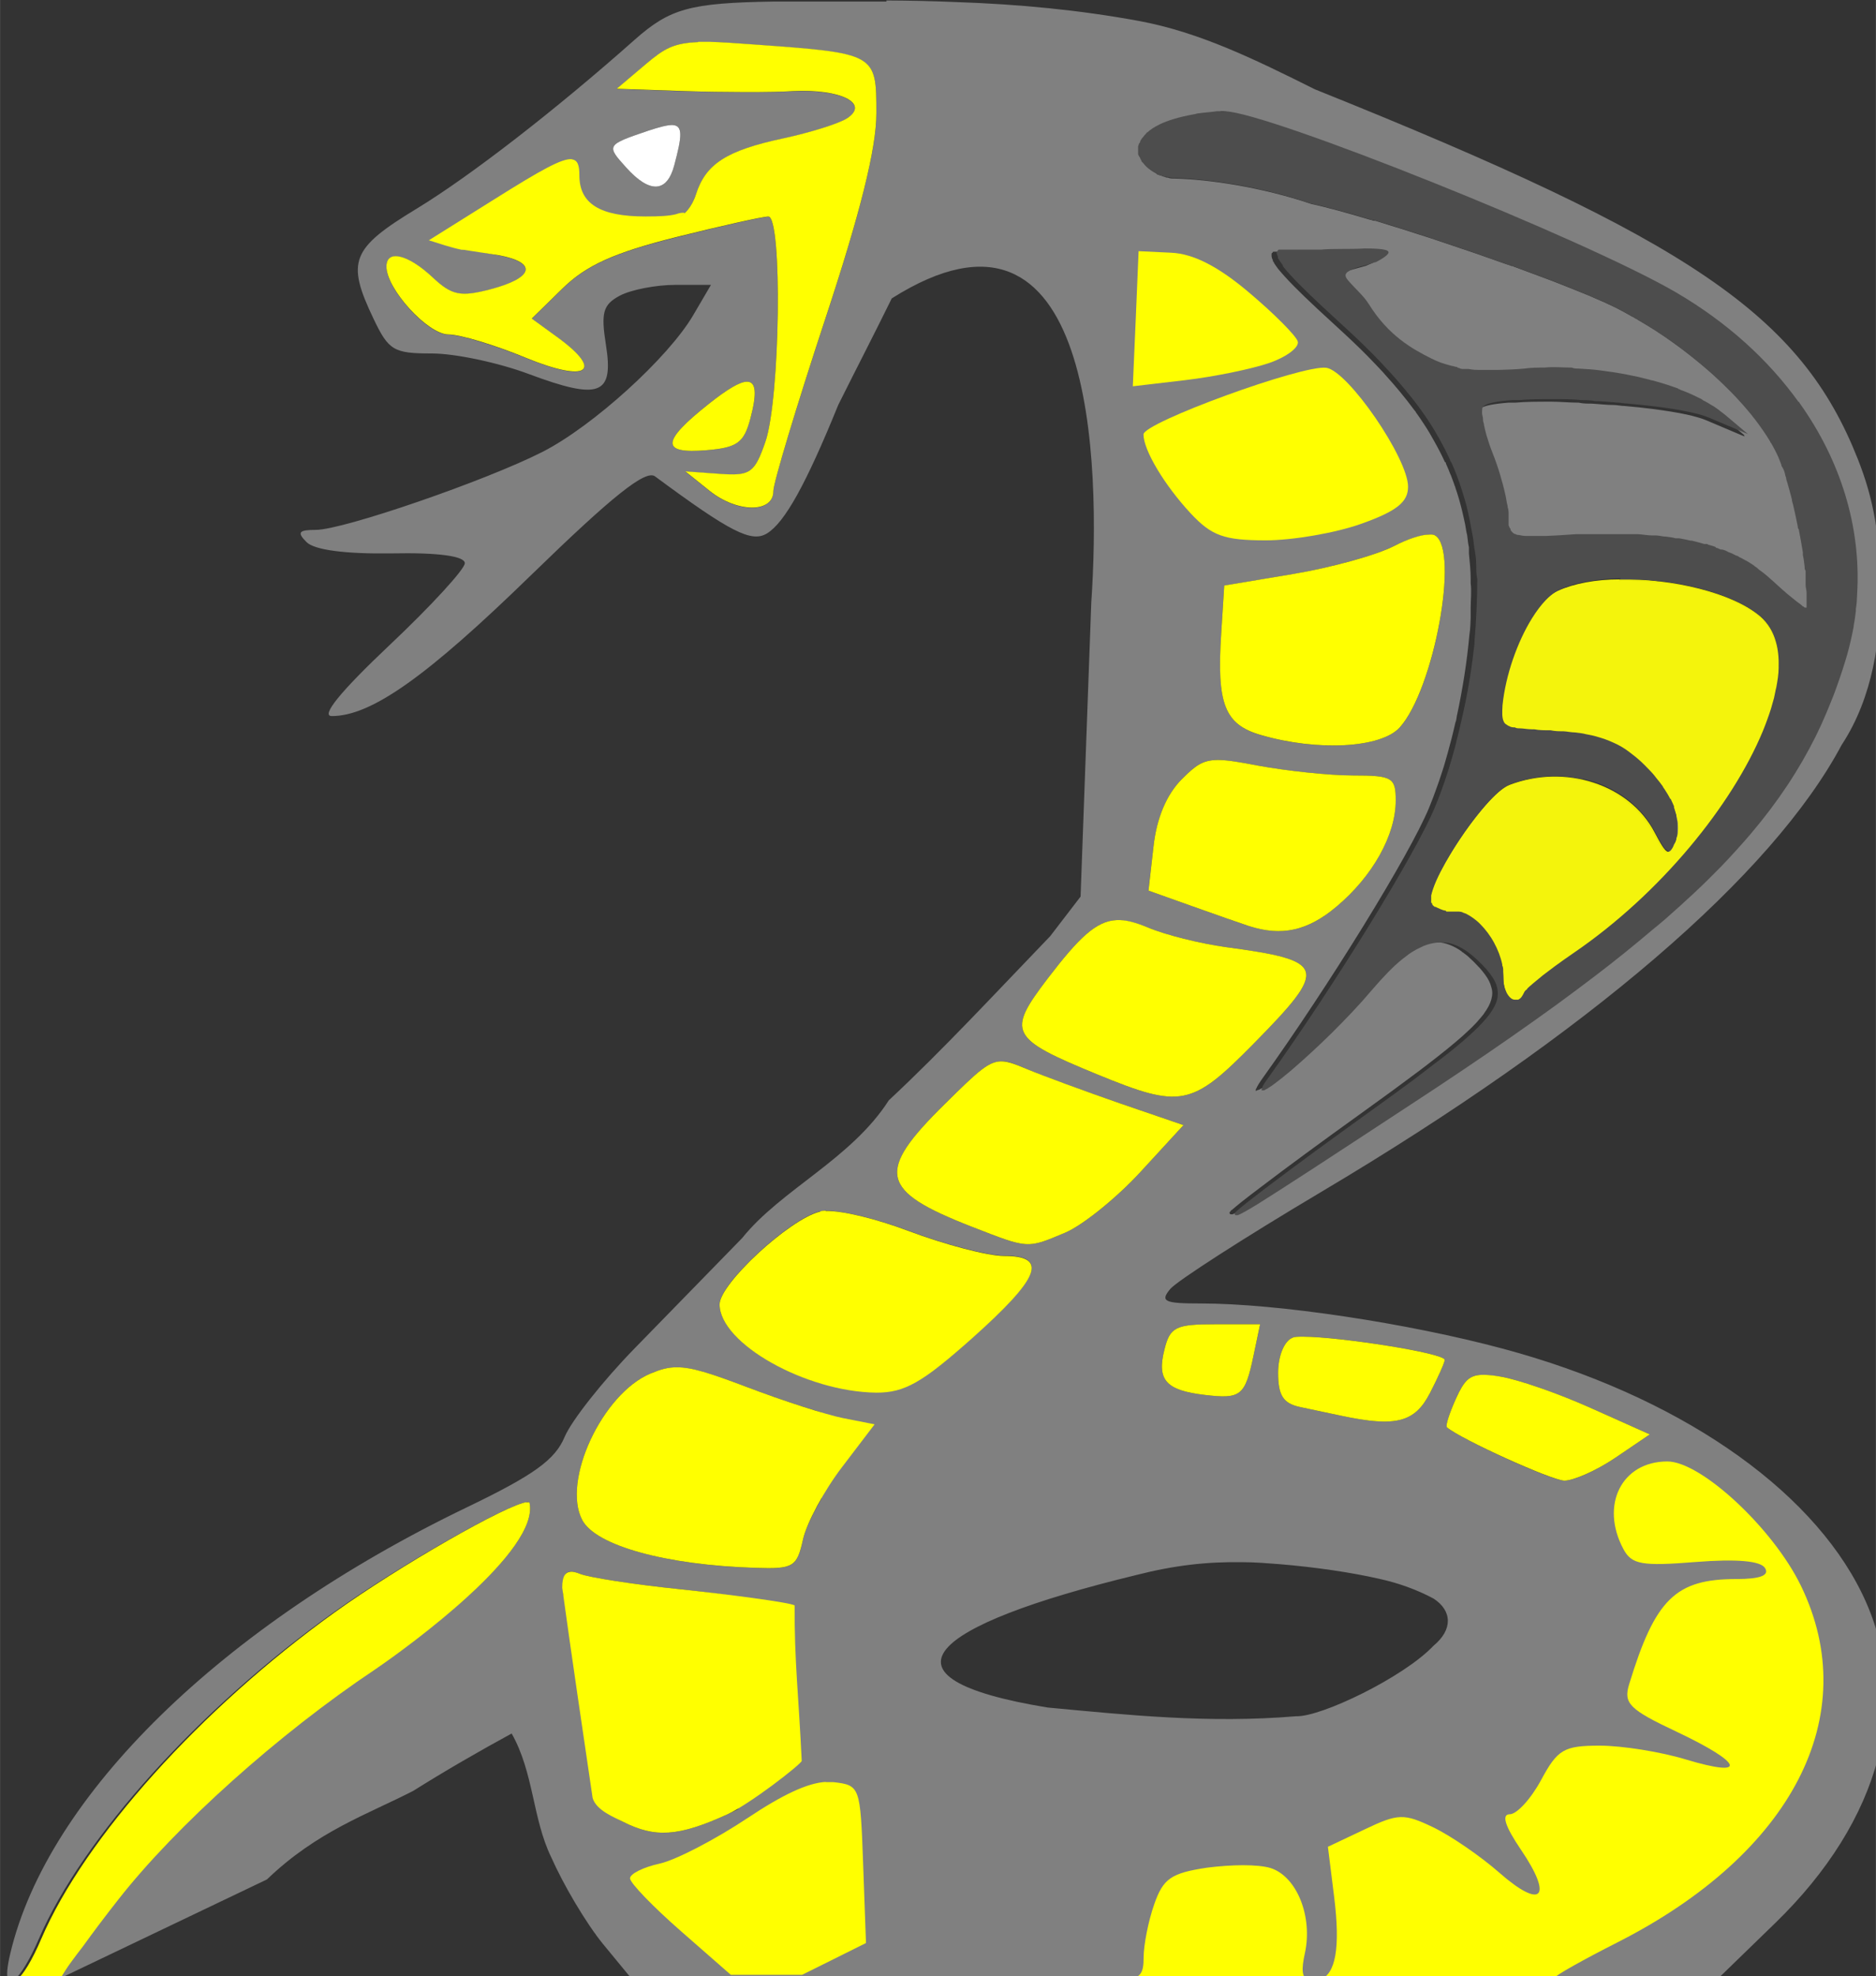
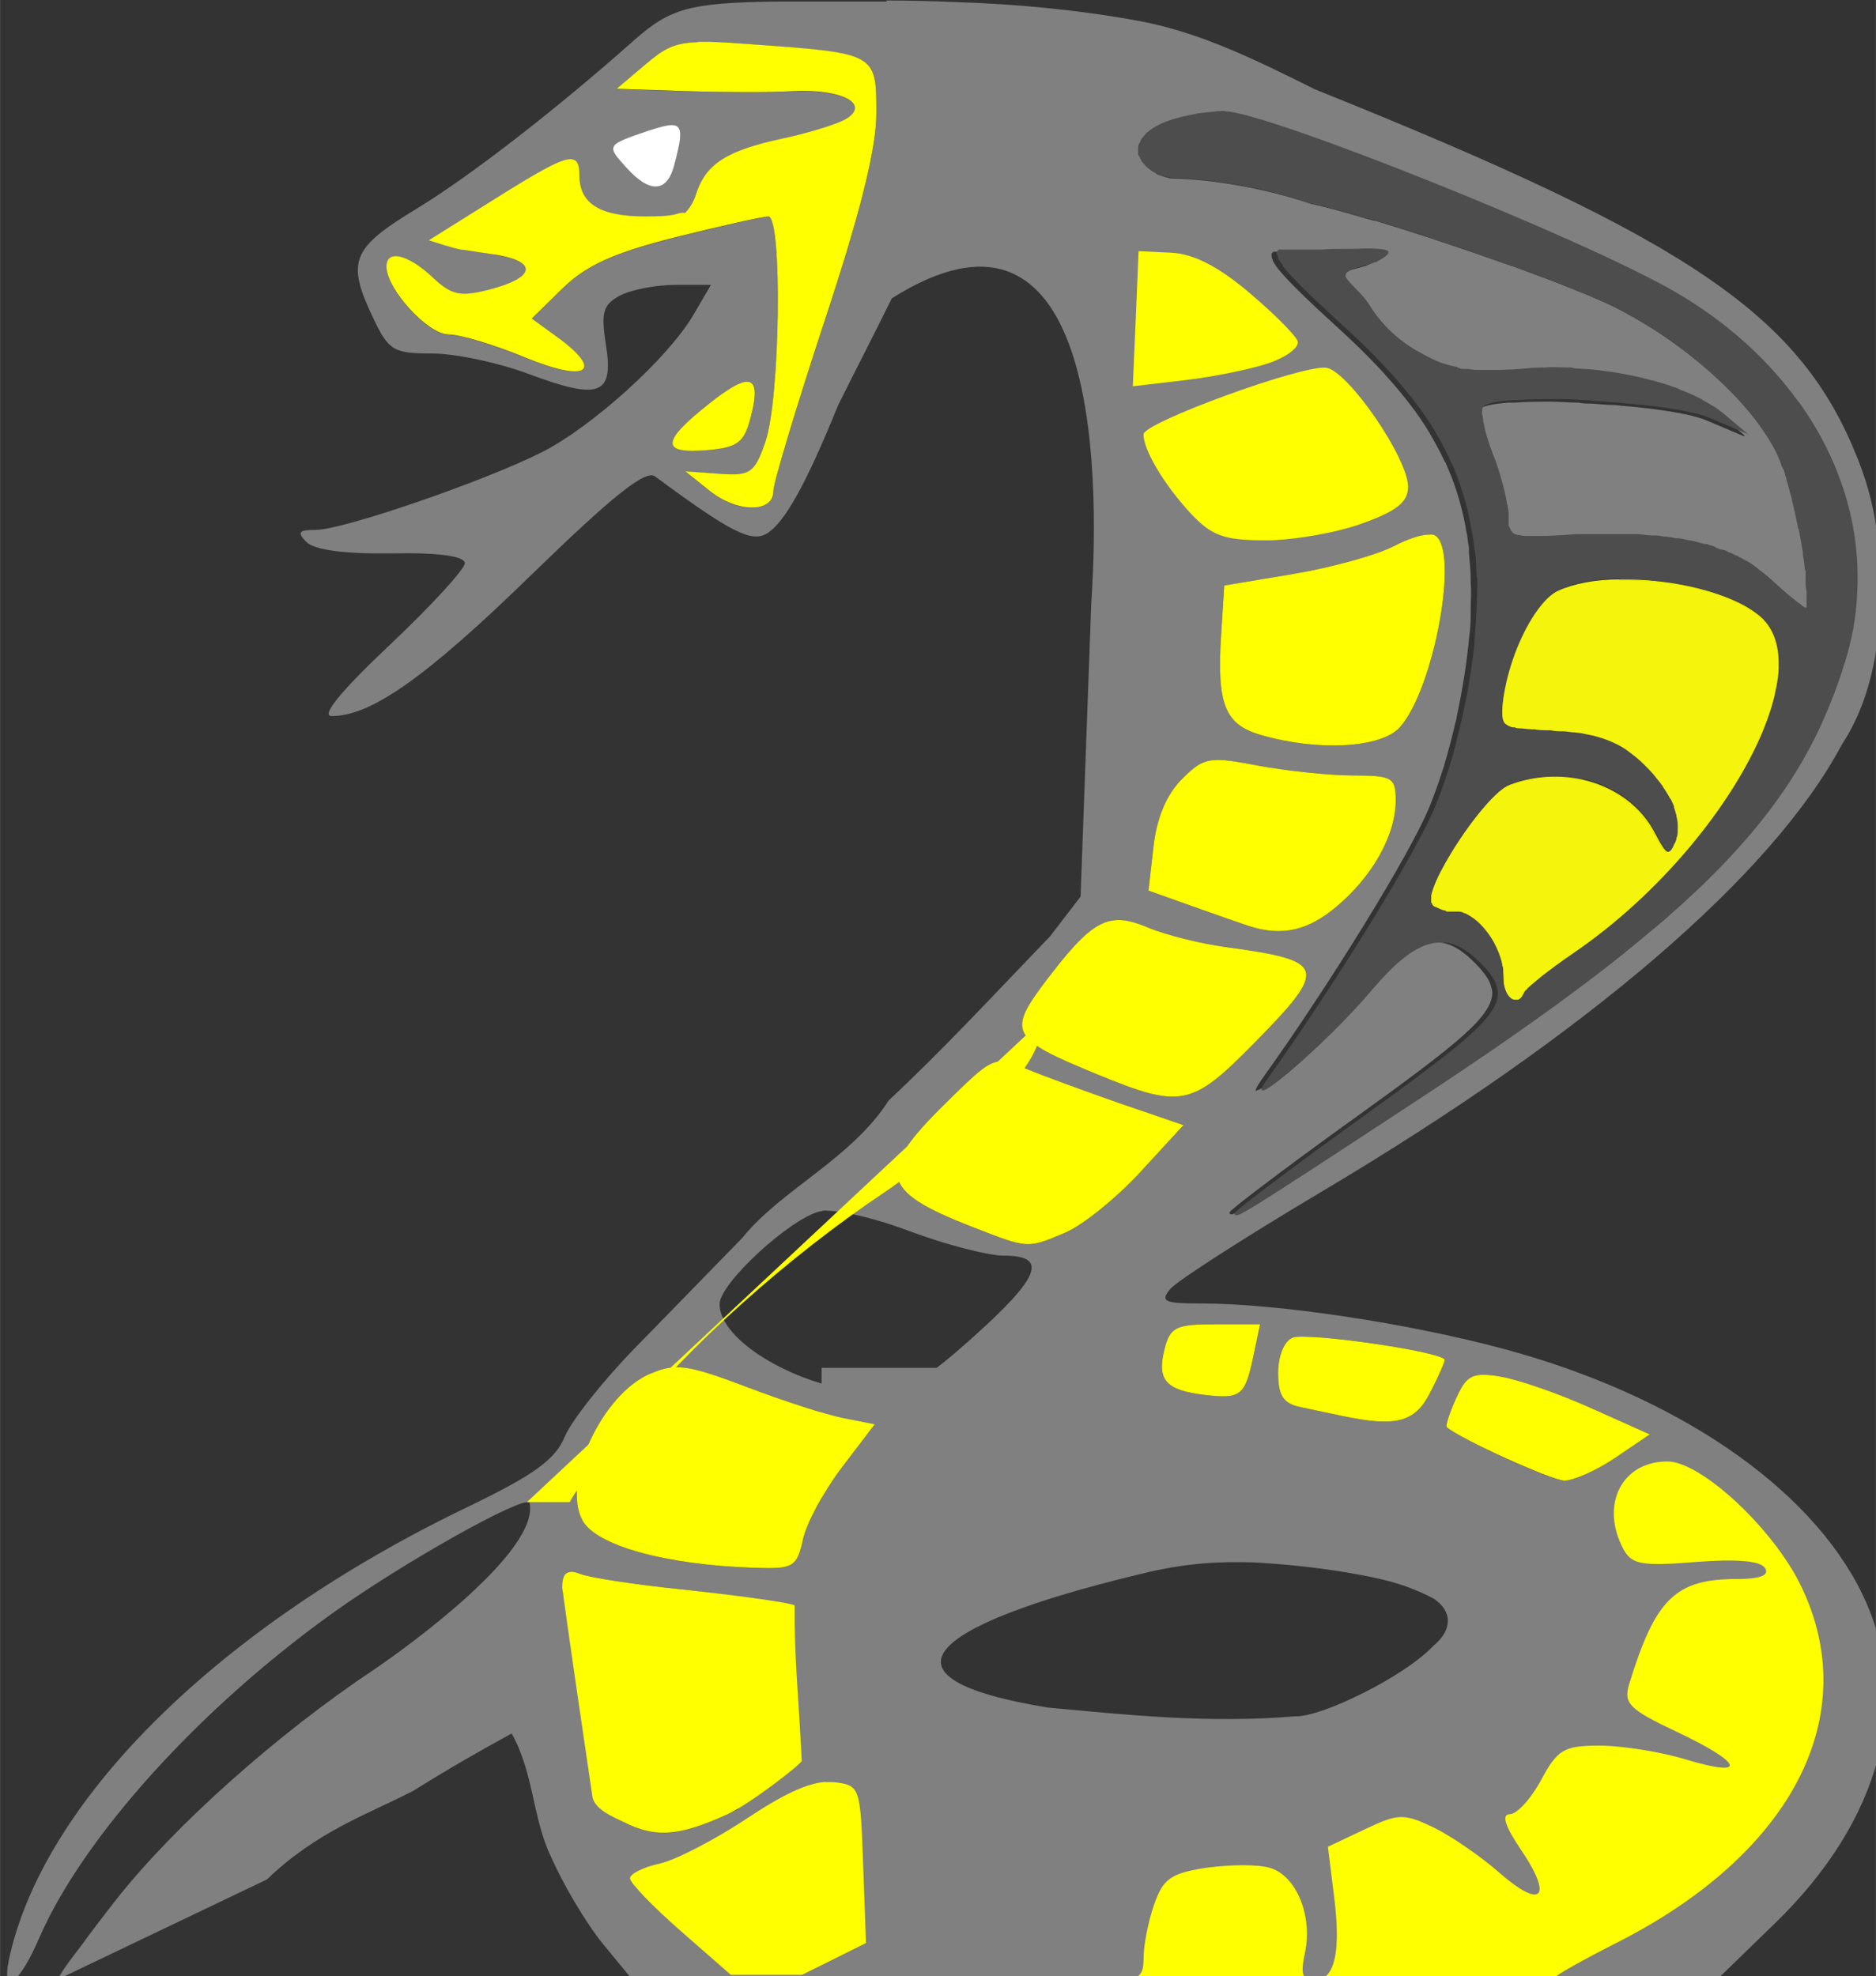
<svg xmlns="http://www.w3.org/2000/svg" width="50.733" height="53.439" viewBox="0 0 50.731 53.44" version="1.1" id="svg8">
  <rect x="0" y="0" width="50.731" height="53.44" fill="#333333" stroke="none" />
  <defs id="defs2" />
  <g id="layer1" transform="translate(-37.881,-186.16)">
    <g transform="matrix(0.265,0,0,0.265,-83.377,176.58)" id="g4156">
      <g id="g3437-1" transform="translate(-37.463,-436.73)">
        <path style="fill:#808080" d="m 585.5,473.04 h -6.31 -5.22 c -8.53,0.14 -10.56,0.7 -14.18,3.91 -8.09,7.18 -16.77,13.9 -22.21,17.21 -6.72,4.08 -7.23,5.38 -4.42,11.26 1.54,3.23 2.05,3.53 5.96,3.53 2.35,0 6.79,0.94 9.86,2.09 7.25,2.71 8.71,2.16 7.89,-2.97 -0.52,-3.3 -0.3,-4.1 1.42,-5.02 1.13,-0.6 3.68,-1.1 5.67,-1.1 h 3.63 l -1.81,3.09 c -2.55,4.35 -10.24,11.33 -15.38,13.95 -5.77,2.94 -20.35,7.96 -23.13,7.96 -1.76,0 -1.95,0.25 -0.95,1.25 0.8,0.8 3.95,1.22 8.7,1.15 4.82,-0.1 7.45,0.29 7.45,1 0,0.61 -3.45,4.37 -7.67,8.35 -5.01,4.73 -7.06,7.25 -5.91,7.25 4.03,0 9.68,-4 20.38,-14.42 8.3,-8.07 11.65,-10.74 12.61,-10.04 7.71,5.7 9.85,6.79 11.43,5.82 1.82,-1.12 3.99,-5.04 7.27,-13.11 2.02,-4.05 3.69,-7.26 5.46,-10.87 20.72,-13.09 21.33,16.85 20.36,31.08 l -1.09,29.96 -3.1,4.04 c -5.59,5.81 -11.01,11.66 -16.47,16.75 -3.87,6.03 -10.97,9.08 -14.97,14.06 -2.8,2.88 -7.75,7.95 -10.99,11.27 -3.24,3.32 -6.44,7.38 -7.12,9.01 -0.97,2.33 -3.12,3.89 -10,7.2 -24.97,12.02 -42.75,29.4 -46.57,45.5 v 0 c -0.35,1.45 -0.4,2.32 -0.23,2.68 h 0.66 c 0.61,-0.5 1.53,-1.95 2.49,-4.18 4.45,-10.3 16.37,-23.49 30.02,-33.25 7.18,-5.14 19.33,-11.95 20.04,-11.24 1.09,4.88 -12.21,14.56 -15.87,17.04 -9.86,6.56 -20.38,15.94 -26.3,23.46 -1.38,1.75 -2.66,3.45 -3.62,4.77 -0.8,1.05 -1.76,2.25 -2.38,3.4 v 0 l 21.38,-10.22 c 5.13,-4.94 10.33,-6.66 14.93,-9.04 3.38,-2.12 6.72,-4.04 10.04,-5.85 2.26,3.99 2.12,8.65 4.02,12.59 0.63,1.42 1.52,3.12 2.47,4.71 v 0 c 0.49,0.82 0.98,1.6 1.46,2.31 0.17,0.25 0.33,0.48 0.49,0.71 0.1,0.1 0.14,0.2 0.21,0.29 v 0 c 0.22,0.3 0.44,0.58 0.64,0.83 l 2.98,3.62 h 15.48 35 60.31 v 0 l 5.86,-5.69 c 10.87,-10.54 14.14,-22.93 8.87,-33.69 -5.32,-10.88 -19.01,-20.21 -36.57,-24.93 -9.78,-2.63 -23.11,-4.63 -30.85,-4.63 -3.77,0 -4.22,-0.2 -3.16,-1.48 0.68,-0.81 7.59,-5.26 15.37,-9.88 27.27,-16.2 46.08,-32.35 53.15,-45.64 3.26,-4.95 3.96,-10.98 3.94,-15.5 0,-5.83 -0.66,-9.53 -2.29,-13.66 -5.81,-14.7 -16.98,-22.31 -55.42,-37.74 -6.13,-3.06 -11.74,-5.81 -17.89,-6.96 -6.13,-1.13 -12.28,-1.72 -18.76,-1.94 -2.35,-0.1 -4.77,-0.15 -7.06,-0.16 z m -19.22,4.14 h 1.19 c 1.17,0 2.62,0.12 4.5,0.26 12.49,0.9 12.5,0.91 12.5,7.01 0,3.59 -1.62,10.12 -5.26,21.13 -2.89,8.76 -5.26,16.6 -5.25,17.42 0,2.26 -3.66,2.26 -6.49,0 l -2.5,-2 3.48,0.25 c 3.15,0.23 3.58,-0.1 4.69,-3.25 1.52,-4.36 1.76,-23 0.3,-23 -0.57,0 -4.81,0.95 -9.42,2.11 -6.32,1.58 -9.15,2.86 -11.55,5.2 l -3.17,3.1 2.59,1.88 c 4.84,3.53 3.09,4.7 -3.17,2.13 -3.16,-1.3 -6.73,-2.38 -7.93,-2.39 -2.11,0 -6.32,-4.64 -6.32,-6.93 0,-1.77 2.2,-1.26 4.69,1.08 1.98,1.86 2.84,2.04 5.89,1.25 4.45,-1.15 4.87,-2.73 0.92,-3.48 l -3,-0.57 3,-0.65 c 3.6,-0.78 14.76,-2.4 18.18,-2.64 0.65,-0.1 1.51,-1.1 1.9,-2.33 0.99,-3.13 3.12,-4.5 8.92,-5.74 2.75,-0.59 5.68,-1.51 6.5,-2.04 2.34,-1.52 -0.63,-3.02 -5.5,-2.78 -2.2,0.11 -7.15,0.1 -11,0 l -7,-0.24 3,-2.54 c 1.86,-1.56 2.77,-2.15 5.31,-2.22 z m 53.32,7.03 v 0 c 4.25,0.1 36.67,13.03 46.02,18.49 5.18,3.03 9.38,6.85 12.47,11.15 l 0.1,0.1 c 4.21,5.9 6.31,12.67 5.9,19.51 v 0 0 c 0,0.5 -0.1,1.01 -0.14,1.51 v 0.22 c -0.1,0.49 -0.13,0.98 -0.22,1.46 v 0.1 0 c -0.18,0.97 -0.4,1.93 -0.67,2.9 -0.31,1.07 -0.65,2.11 -1.02,3.14 -0.26,0.75 -0.55,1.48 -0.85,2.2 -0.1,0.23 -0.18,0.45 -0.28,0.67 -0.33,0.77 -0.67,1.53 -1.04,2.28 -2.26,4.55 -5.34,8.85 -9.68,13.32 -0.85,0.88 -1.76,1.77 -2.71,2.67 v 0 c -0.95,0.9 -1.96,1.81 -3.03,2.73 v 0 c -0.39,0.34 -0.83,0.69 -1.23,1.03 -1.81,1.53 -3.73,3.09 -5.86,4.71 v 0 c -0.17,0.13 -0.36,0.26 -0.53,0.39 -1.13,0.86 -2.28,1.72 -3.51,2.62 h -0.1 c -1.41,1.02 -2.9,2.07 -4.44,3.15 -1.58,1.1 -3.23,2.23 -4.95,3.39 -1.71,1.15 -3.49,2.33 -5.34,3.54 -4.41,2.9 -7.75,5.08 -10.26,6.72 -2.52,1.63 -4.22,2.72 -5.36,3.43 -1.15,0.71 -1.74,1.04 -2.05,1.15 h -0.16 c -0.14,0 -0.15,-0.1 -0.15,-0.2 v 0 0 0 l 0.12,-0.12 c 0,0 0,-0.1 0.13,-0.13 v 0 c 0.22,-0.2 0.54,-0.46 1.01,-0.84 0.53,-0.42 1.25,-0.97 2.06,-1.58 2.48,-1.89 6.04,-4.51 10.15,-7.46 2.33,-1.67 4.28,-3.1 5.94,-4.35 0.24,-0.18 0.46,-0.36 0.7,-0.53 0,0 0.1,-0.1 0.15,-0.12 1.41,-1.08 2.61,-2.05 3.53,-2.87 0.53,-0.48 0.99,-0.91 1.37,-1.32 0.1,-0.1 0.15,-0.17 0.22,-0.25 0.18,-0.2 0.34,-0.39 0.48,-0.57 0,0 0.1,-0.1 0.11,-0.15 0.37,-0.51 0.62,-0.97 0.74,-1.41 0.13,-0.45 0.14,-0.87 0,-1.29 -0.1,-0.42 -0.31,-0.83 -0.62,-1.25 -0.15,-0.21 -0.33,-0.43 -0.52,-0.65 -0.2,-0.22 -0.42,-0.45 -0.66,-0.69 v 0 c -0.11,-0.11 -0.21,-0.2 -0.32,-0.3 -0.1,-0.1 -0.2,-0.19 -0.3,-0.28 -0.16,-0.13 -0.32,-0.25 -0.48,-0.37 -0.1,0 -0.1,-0.1 -0.14,-0.11 -0.83,-0.58 -1.65,-0.89 -2.5,-0.93 -0.42,0 -0.85,0 -1.29,0.14 -0.22,0.1 -0.45,0.13 -0.67,0.22 -0.22,0.1 -0.45,0.2 -0.68,0.33 v 0 c -0.23,0.13 -0.46,0.27 -0.7,0.43 -0.12,0.1 -0.23,0.17 -0.35,0.26 -0.13,0.1 -0.25,0.18 -0.38,0.28 v 0 c -0.24,0.2 -0.49,0.41 -0.74,0.64 -0.24,0.21 -0.48,0.45 -0.72,0.69 l -0.1,0.1 v 0 0 c -0.52,0.53 -1.07,1.14 -1.64,1.81 v 0 0 c -0.6,0.71 -1.26,1.45 -1.96,2.19 v 0 c -0.7,0.74 -1.42,1.48 -2.15,2.2 v 0 c -0.74,0.72 -1.47,1.41 -2.17,2.06 v 0 c -0.7,0.64 -1.37,1.24 -1.99,1.76 v 0 c -0.61,0.52 -1.16,0.96 -1.62,1.3 v 0 c -0.23,0.17 -0.43,0.31 -0.61,0.42 -0.1,0.1 -0.14,0.1 -0.21,0.12 -0.1,0.1 -0.21,0.11 -0.28,0.14 -0.1,0 -0.18,0.1 -0.23,0.1 v 0 0 0 -0.14 0 c 0,-0.1 0.1,-0.15 0.11,-0.25 0.1,-0.19 0.23,-0.41 0.46,-0.74 6.91,-9.64 15.09,-22.91 17.1,-27.74 0.28,-0.68 0.55,-1.39 0.81,-2.13 0.14,-0.4 0.29,-0.8 0.42,-1.22 l 0.3,-0.93 c 0.13,-0.43 0.25,-0.86 0.37,-1.29 0.29,-1.03 0.56,-2.09 0.8,-3.16 0.1,-0.21 0.1,-0.42 0.14,-0.63 0.6,-2.78 1.05,-5.63 1.29,-8.34 0.1,-0.58 0.1,-1.15 0.13,-1.72 v -0.34 -0.69 c 0,-0.85 0.1,-1.68 0,-2.48 v -0.28 0 0 -0.1 0 0 0 c 0,-0.94 -0.1,-1.83 -0.18,-2.67 v -0.35 -0.28 0 0 0 c -0.1,-0.42 -0.12,-0.83 -0.18,-1.24 -0.1,-0.36 -0.13,-0.71 -0.2,-1.07 -0.1,-0.47 -0.2,-0.94 -0.31,-1.39 -0.1,-0.43 -0.22,-0.86 -0.34,-1.28 v 0 0 c -0.11,-0.38 -0.23,-0.75 -0.36,-1.13 0,-0.1 -0.1,-0.19 -0.1,-0.29 -0.11,-0.31 -0.22,-0.62 -0.34,-0.93 -0.1,-0.18 -0.15,-0.36 -0.23,-0.55 -0.1,-0.22 -0.19,-0.45 -0.29,-0.67 0,-0.1 0,-0.1 -0.1,-0.15 -0.33,-0.72 -0.7,-1.44 -1.1,-2.14 -0.31,-0.57 -0.64,-1.13 -1.01,-1.69 -0.27,-0.42 -0.57,-0.85 -0.87,-1.27 0,-0.1 -0.1,-0.11 -0.12,-0.17 -0.47,-0.64 -0.98,-1.28 -1.51,-1.93 v 0 0 c -0.44,-0.53 -0.91,-1.07 -1.4,-1.61 -0.1,-0.1 -0.17,-0.2 -0.26,-0.3 -0.53,-0.57 -1.08,-1.15 -1.66,-1.74 -0.96,-0.97 -2.01,-1.96 -3.13,-2.98 -0.17,-0.15 -0.26,-0.24 -0.42,-0.39 v 0 c -2.22,-2.02 -3.81,-3.55 -4.81,-4.65 -0.26,-0.28 -0.49,-0.55 -0.68,-0.78 0,0 -0.1,-0.1 -0.1,-0.13 v 0 c -0.15,-0.2 -0.27,-0.37 -0.37,-0.53 0,-0.1 -0.1,-0.14 -0.12,-0.2 v -0.1 0 c -0.1,-0.15 -0.11,-0.29 -0.13,-0.4 v 0 0 0 0 -0.1 -0.13 0 0 c 0,0 0,-0.1 0.1,-0.12 v 0 0 c 0,0 0,-0.1 0.1,-0.1 h 4.35 v 0 c 2.54,-0.15 4.87,-0.12 6.87,0.22 -0.26,0.65 -1.18,0.94 -1.8,1.22 -0.69,0.18 -1.36,0.38 -1.97,0.55 -0.44,0.23 -0.63,0.46 -0.57,0.74 0,0.12 0.11,0.25 0.24,0.39 v 0 0 0 0 c 0.18,0.2 0.31,0.34 0.48,0.54 0.51,0.58 1,1.14 1.46,1.66 1.77,3.3 4.96,5.22 7.56,6.21 0.36,0.13 0.73,0.24 1.12,0.33 0.17,0 0.34,0.1 0.52,0.11 h 0.22 0.33 0.1 c 0.16,0 0.33,0 0.5,0.1 0.44,0 0.89,0.1 1.37,0.1 h 0.33 1.39 v 0 c 0.83,0 1.71,-0.1 2.71,-0.14 0.68,-0.1 1.36,-0.1 2.04,-0.1 v 0 c 1.89,0 3.8,0.1 5.65,0.29 1.89,0.22 3.73,0.57 5.43,1.04 v 0 c 0.88,0.24 1.72,0.51 2.51,0.8 v 0 c 0.1,0 0.13,0.1 0.19,0.1 0.72,0.28 1.4,0.57 2.03,0.89 v 0 0 c 0.12,0.1 0.23,0.12 0.35,0.19 0.88,0.47 1.67,0.97 2.31,1.52 l 2.37,2 v 0 0 h -0.11 l 0.1,0.1 -3.97,-1.68 v 0 c -0.24,-0.1 -0.53,-0.2 -0.86,-0.29 v 0 c -0.33,-0.1 -0.7,-0.19 -1.11,-0.28 v 0 c -0.96,-0.21 -2.13,-0.39 -3.4,-0.56 -0.93,-0.12 -1.91,-0.22 -2.93,-0.31 -0.36,0 -0.73,-0.1 -1.1,-0.1 -0.75,0 -1.49,-0.1 -2.24,-0.14 -0.45,0 -0.88,0 -1.33,-0.1 -0.97,0 -1.91,-0.1 -2.82,-0.1 -1.36,0 -2.57,0 -3.65,0.1 h -0.69 c -1.49,0.12 -2.58,0.31 -2.89,0.63 0,0.1 -0.1,0.12 -0.1,0.22 v 0.42 0.1 0 c 0,0.17 0,0.37 0.1,0.59 v 0.1 0 c 0,0.15 0.1,0.32 0.1,0.48 0.1,0.33 0.16,0.69 0.27,1.07 0,0.16 0.1,0.33 0.15,0.49 0.14,0.42 0.28,0.84 0.45,1.27 v 0 0 c 0.23,0.56 0.44,1.16 0.63,1.76 v 0 c 0.19,0.61 0.36,1.21 0.51,1.79 0,0.21 0.1,0.38 0.12,0.58 0.21,0.91 0.36,1.75 0.36,2.28 v 0.59 0.29 c 0,0.1 0,0.17 0.1,0.25 v 0.1 c 0,0.1 0,0.16 0.1,0.22 v 0.1 0 c 0,0.1 0.12,0.18 0.21,0.25 0.1,0 0.13,0.1 0.21,0.14 v 0 c 0.1,0 0.18,0.1 0.29,0.11 0.88,0.23 2.61,0.13 5.96,-0.11 0.37,0 0.74,0 1.11,-0.1 h 0.54 0.1 0.23 0.37 0.43 0.47 0.33 0.26 0.56 0.17 0.25 0.69 0.48 0.16 0.12 0.1 c 0.5,0 0.99,0.1 1.47,0.13 v 0 h 0.16 v 0 0 h 0.23 c 0.32,0 0.65,0.1 0.97,0.12 0.33,0.1 0.64,0.11 0.96,0.17 h 0.21 0.12 0.1 c 0.39,0.1 0.77,0.16 1.15,0.24 h 0.14 v 0 c 0.43,0.1 0.85,0.22 1.26,0.34 h 0.1 0.1 0.17 c 0.1,0 0.16,0.1 0.24,0.1 0.22,0.1 0.44,0.14 0.66,0.21 0.1,0 0.1,0.1 0.16,0.1 h 0.1 c 0.1,0 0.18,0.1 0.27,0.1 0.1,0 0.12,0.1 0.19,0.1 0.14,0.1 0.3,0.11 0.44,0.17 v 0 c 0.1,0 0.15,0.1 0.23,0.11 h 0.1 c 0.11,0 0.22,0.1 0.34,0.15 0,0 0.1,0.1 0.13,0.1 0.1,0 0.19,0.1 0.28,0.13 0.1,0 0.17,0.1 0.25,0.13 h 0.12 c 0.12,0.1 0.25,0.14 0.37,0.2 h 0.1 c 0.1,0 0.14,0.1 0.2,0.11 0.13,0.1 0.24,0.15 0.36,0.22 0,0 0.1,0 0.11,0.1 0.1,0.1 0.2,0.12 0.29,0.18 v 0 c 0,0 0.1,0 0.12,0.1 0.13,0.1 0.25,0.18 0.37,0.27 0.1,0 0.12,0.1 0.18,0.13 0.1,0.1 0.17,0.11 0.24,0.17 l 0.1,0.1 c 0.1,0.1 0.17,0.14 0.26,0.22 0.18,0.15 0.37,0.3 0.55,0.46 0.16,0.16 0.32,0.29 0.48,0.44 0.35,0.31 0.69,0.62 1.01,0.89 0.19,0.17 0.38,0.33 0.56,0.47 0.36,0.3 0.68,0.56 0.94,0.74 v 0 c 0.29,0.21 0.53,0.35 0.61,0.35 0,0 0.1,0 0.1,-0.1 v -0.1 -0.1 -0.1 -0.1 c 0,-0.26 0.1,-0.63 0,-1.11 v 0 c 0,-0.23 0,-0.51 -0.1,-0.79 v -0.51 -0.43 -0.1 -0.1 0 -0.13 -0.26 c 0,-0.14 0,-0.28 -0.1,-0.43 0,-0.38 -0.11,-0.78 -0.17,-1.18 v -0.14 -0.14 c -0.12,-0.76 -0.27,-1.56 -0.42,-2.36 0,-0.1 0,-0.19 -0.1,-0.29 -0.15,-0.74 -0.31,-1.47 -0.48,-2.19 0,-0.2 -0.1,-0.41 -0.13,-0.6 -0.14,-0.58 -0.29,-1.09 -0.44,-1.61 0,-0.16 -0.1,-0.34 -0.13,-0.5 0,-0.13 -0.1,-0.28 -0.12,-0.41 -0.1,-0.18 -0.11,-0.35 -0.17,-0.53 v 0 c 0,-0.1 0,-0.15 -0.1,-0.23 0,-0.1 0,-0.15 -0.1,-0.22 v 0 0 c -0.11,-0.3 -0.22,-0.57 -0.32,-0.81 v 0 c -0.2,-0.45 -0.44,-0.91 -0.71,-1.37 0,-0.1 -0.1,-0.14 -0.12,-0.21 -0.22,-0.37 -0.45,-0.74 -0.71,-1.11 -0.25,-0.37 -0.52,-0.74 -0.81,-1.11 v 0 c -0.29,-0.37 -0.59,-0.75 -0.92,-1.12 v 0 c -0.32,-0.37 -0.65,-0.75 -1,-1.12 v 0 c -0.35,-0.37 -0.71,-0.75 -1.09,-1.12 -0.39,-0.38 -0.78,-0.75 -1.19,-1.12 -0.4,-0.37 -0.82,-0.73 -1.25,-1.09 v 0 c -0.42,-0.35 -0.86,-0.71 -1.31,-1.06 v 0 c -0.55,-0.43 -1.12,-0.86 -1.7,-1.27 -0.58,-0.42 -1.18,-0.83 -1.78,-1.22 v 0 c -0.62,-0.39 -1.24,-0.77 -1.88,-1.14 -0.1,-0.1 -0.19,-0.11 -0.29,-0.17 v 0 c -0.1,-0.1 -0.19,-0.11 -0.29,-0.16 -0.55,-0.31 -1.09,-0.61 -1.64,-0.89 -0.67,-0.33 -1.56,-0.73 -2.55,-1.15 -0.19,-0.1 -0.4,-0.16 -0.6,-0.25 -0.86,-0.35 -1.79,-0.73 -2.8,-1.12 -0.24,-0.1 -0.47,-0.18 -0.72,-0.28 -1.16,-0.44 -2.37,-0.89 -3.65,-1.36 -0.1,0 -0.16,-0.1 -0.24,-0.1 h -0.1 c -0.19,-0.1 -0.38,-0.13 -0.57,-0.2 -1.95,-0.7 -3.95,-1.39 -5.97,-2.06 -0.55,-0.19 -1.09,-0.37 -1.63,-0.55 -0.61,-0.19 -1.19,-0.38 -1.78,-0.57 -0.78,-0.26 -1.54,-0.49 -2.29,-0.72 -0.57,-0.18 -1.13,-0.36 -1.67,-0.52 h -0.12 c -0.15,0 -0.25,-0.1 -0.39,-0.1 -2.39,-0.71 -4.53,-1.3 -6.03,-1.62 -5,-1.69 -10.34,-2.5 -14,-2.59 -0.22,0 -0.43,0 -0.64,-0.1 h -0.1 c -0.11,0 -0.22,-0.1 -0.33,-0.1 -0.2,-0.1 -0.4,-0.12 -0.59,-0.21 0,0 -0.1,0 -0.13,-0.1 -0.5,-0.26 -0.93,-0.6 -1.23,-1 -0.1,-0.1 -0.15,-0.17 -0.19,-0.25 0,-0.1 -0.1,-0.19 -0.12,-0.29 0,-0.1 -0.1,-0.11 -0.1,-0.16 0,-0.1 0,-0.2 -0.1,-0.31 v -0.18 -0.32 -0.17 c 0,-0.11 0.1,-0.22 0.1,-0.33 0,-0.1 0,-0.11 0.1,-0.16 0.1,-0.12 0.12,-0.24 0.2,-0.36 v -0.1 0 0 c 0.1,-0.13 0.2,-0.26 0.33,-0.38 v 0 c 0.14,-0.13 0.31,-0.26 0.49,-0.39 h 5.09 v -1.68 c 0.51,-0.1 1.06,-0.14 1.65,-0.2 v 0 h 0.32 z m -55.98,1.43 c 1.14,0 1.02,1.13 0.22,4.12 -0.74,2.79 -2.49,2.88 -4.87,0.25 -2.09,-2.31 -2.08,-2.33 2.25,-3.8 1.1,-0.36 1.88,-0.58 2.4,-0.57 z m 7.66,26.19 c 0.94,0 1.01,1.24 0.33,3.77 -0.65,2.46 -1.34,2.96 -4.45,3.22 -4.73,0.4 -4.66,-0.87 0.24,-4.75 1.87,-1.48 3.14,-2.23 3.88,-2.24 z m 69.59,15.6 c 0.28,0 0.5,0 0.63,0.1 2.49,1.54 -0.14,15.74 -3.61,19.58 -1.91,2.1 -8.36,2.46 -14.16,0.79 -3.72,-1.08 -4.53,-3.15 -4.07,-10.39 l 0.31,-4.87 7.05,-1.18 c 3.88,-0.66 8.5,-1.94 10.28,-2.86 1.33,-0.69 2.73,-1.13 3.57,-1.17 z m 19.4,4.61 c -1.21,0 -2.37,0.13 -3.43,0.32 -0.8,0.15 -1.54,0.34 -2.21,0.58 -0.22,0.1 -0.43,0.17 -0.63,0.26 -0.16,0.1 -0.31,0.16 -0.47,0.26 -0.14,0.1 -0.29,0.21 -0.43,0.34 -0.16,0.14 -0.32,0.29 -0.48,0.46 -0.21,0.22 -0.42,0.47 -0.62,0.74 -0.18,0.23 -0.36,0.48 -0.53,0.74 -0.1,0.12 -0.16,0.23 -0.24,0.35 v 0 c -0.1,0.12 -0.14,0.25 -0.21,0.37 -0.16,0.26 -0.31,0.53 -0.45,0.81 -0.12,0.22 -0.23,0.44 -0.34,0.67 -0.17,0.36 -0.33,0.73 -0.49,1.12 v 0.1 c -0.1,0.23 -0.17,0.46 -0.26,0.7 -0.1,0.29 -0.21,0.59 -0.3,0.89 -0.1,0.22 -0.15,0.44 -0.21,0.67 -0.13,0.45 -0.24,0.9 -0.34,1.35 -0.1,0.24 -0.1,0.49 -0.15,0.73 -0.1,0.36 -0.12,0.72 -0.16,1.08 0,0.14 0,0.28 -0.1,0.42 0,0.35 -0.1,0.64 -0.1,0.89 v 0.42 c 0,0.11 0,0.21 0.1,0.3 0,0.1 0.1,0.18 0.17,0.26 v 0 c 0.1,0.1 0.16,0.14 0.28,0.2 0.15,0.1 0.35,0.14 0.58,0.19 h 0.16 c 0.17,0 0.37,0.1 0.57,0.1 0.36,0.1 0.78,0.1 1.28,0.11 0.55,0 1.15,0 1.89,0.1 3.58,0.1 6.18,0.79 8,2.14 1.92,1.43 3.38,3.16 4.22,4.84 0.13,0.25 0.25,0.5 0.34,0.75 0.48,1.23 0.6,2.39 0.23,3.32 -0.25,0.65 -0.44,1.05 -0.64,1.16 v 0 c -0.1,0.1 -0.15,0.1 -0.24,0.1 -0.1,0 -0.15,-0.1 -0.24,-0.19 0,0 0,-0.1 -0.1,-0.1 -0.1,-0.11 -0.19,-0.26 -0.29,-0.43 -0.2,-0.33 -0.43,-0.73 -0.73,-1.3 -0.32,-0.6 -0.71,-1.17 -1.14,-1.69 -0.22,-0.26 -0.45,-0.5 -0.7,-0.74 v 0 c -0.18,-0.18 -0.38,-0.35 -0.58,-0.52 -0.1,0 -0.12,-0.11 -0.18,-0.16 -0.26,-0.21 -0.53,-0.4 -0.82,-0.59 v 0 c -0.28,-0.19 -0.58,-0.36 -0.88,-0.52 v 0 c -0.3,-0.16 -0.61,-0.31 -0.93,-0.44 v 0 c -0.32,-0.14 -0.64,-0.26 -0.97,-0.37 v 0 c -0.33,-0.11 -0.67,-0.2 -1.01,-0.28 v 0 h -0.22 c -2.35,-0.51 -4.91,-0.37 -7.34,0.55 -0.16,0.1 -0.33,0.16 -0.52,0.29 v 0 c -0.55,0.38 -1.2,1.01 -1.88,1.78 -0.14,0.16 -0.28,0.35 -0.42,0.52 -0.26,0.31 -0.52,0.62 -0.78,0.96 -0.22,0.3 -0.45,0.61 -0.67,0.91 -0.19,0.27 -0.37,0.53 -0.56,0.8 -0.22,0.33 -0.44,0.66 -0.65,0.99 -0.19,0.3 -0.37,0.6 -0.55,0.9 -0.15,0.26 -0.32,0.52 -0.46,0.77 -0.37,0.66 -0.69,1.29 -0.94,1.86 v 0 c -0.26,0.57 -0.44,1.08 -0.53,1.5 v 0.22 0.23 0.3 c 0,0.1 0,0.12 0.1,0.17 v 0 c 0,0 0.1,0.11 0.14,0.16 v 0 c 0,0 0.1,0.1 0.13,0.1 h 0.1 c 0.14,0.1 0.31,0.16 0.5,0.23 0.16,0.1 0.34,0.1 0.53,0.14 0.32,0.1 0.66,0.12 1,0.12 2.31,0 5,3.63 5,6.73 0,0.26 0,0.5 0.1,0.72 v 0.1 c 0,0.2 0.1,0.39 0.15,0.56 v 0 c 0.3,0.75 0.82,1.09 1.29,0.86 0.1,0 0.18,-0.12 0.26,-0.21 v 0 0 c 0.1,-0.13 0.2,-0.3 0.29,-0.51 v 0 0 c 0,0 0.1,-0.13 0.16,-0.22 v 0 0 c 0,0 0.11,-0.11 0.16,-0.17 0.16,-0.16 0.42,-0.38 0.68,-0.6 0.29,-0.24 0.6,-0.51 0.96,-0.79 0.36,-0.28 0.76,-0.59 1.21,-0.91 0.58,-0.43 1.2,-0.87 1.85,-1.31 1.12,-0.76 2.21,-1.57 3.27,-2.42 0.97,-0.77 1.91,-1.58 2.82,-2.4 0.28,-0.26 0.56,-0.52 0.83,-0.78 0.72,-0.67 1.41,-1.35 2.08,-2.04 0.12,-0.13 0.24,-0.25 0.36,-0.37 4.52,-4.76 8.05,-10 9.97,-14.63 0.16,-0.4 0.31,-0.78 0.45,-1.17 0.14,-0.38 0.27,-0.76 0.39,-1.14 0.11,-0.37 0.22,-0.74 0.31,-1.11 0.1,-0.36 0.17,-0.71 0.23,-1.06 0.13,-0.7 0.21,-1.37 0.24,-2.01 0,-0.96 0,-1.84 -0.28,-2.63 -0.1,-0.26 -0.16,-0.52 -0.26,-0.76 -0.21,-0.48 -0.48,-0.92 -0.81,-1.32 -0.16,-0.19 -0.34,-0.38 -0.54,-0.55 -0.36,-0.31 -0.77,-0.6 -1.22,-0.87 -0.23,-0.14 -0.46,-0.27 -0.71,-0.4 -0.1,0 -0.17,-0.1 -0.25,-0.12 -0.68,-0.34 -1.43,-0.65 -2.22,-0.92 -0.6,-0.21 -1.23,-0.39 -1.87,-0.55 -1.21,-0.31 -2.49,-0.54 -3.77,-0.7 h -0.27 c -0.68,-0.1 -1.38,-0.14 -2.06,-0.17 -0.68,0 -1.36,-0.1 -2.02,0 z m -40.93,18.39 c 0.94,0 2.18,0.21 4.06,0.57 2.94,0.56 7.31,1.01 9.71,1.01 4.01,0 4.36,0.21 4.36,2.55 0,3.52 -2.34,7.72 -6.04,10.83 -2.95,2.49 -5.59,3.07 -8.96,1.98 -0.82,-0.27 -3.46,-1.19 -5.86,-2.05 l -4.37,-1.56 0.51,-4.49 c 0.33,-2.92 1.34,-5.33 2.9,-6.89 1.4,-1.4 2.12,-1.96 3.69,-1.95 z m -10.36,16.34 c 0.94,0 1.96,0.24 3.21,0.77 1.75,0.73 5.34,1.63 7.98,1.99 10.27,1.4 10.46,2.07 2.78,9.87 -6.3,6.41 -7.4,6.63 -15.9,3.13 -9,-3.7 -9.3,-4.28 -5.08,-9.81 3.18,-4.17 4.93,-5.85 7.01,-5.95 z m -11.59,14.42 c 0.64,0 1.34,0.33 2.34,0.74 1.78,0.75 6.13,2.35 9.66,3.56 l 6.42,2.2 -4.42,4.81 c -2.43,2.65 -5.87,5.42 -7.64,6.16 -3.95,1.66 -3.71,1.68 -9.59,-0.62 -9.37,-3.66 -9.78,-5.54 -2.68,-12.53 3.39,-3.35 4.5,-4.41 5.91,-4.32 z m -18.08,15.23 c 1.67,0 5.04,0.77 8.44,2.05 3.72,1.4 8.11,2.54 9.74,2.54 4.56,0 3.7,2.2 -3.27,8.42 -1.43,1.28 -2.59,2.26 -3.59,3.03 h -11.75 v 1.6 c -5.49,-1.62 -10.41,-5.13 -10.41,-8.1 0,-2.11 7.11,-8.68 10.23,-9.47 0.17,0 0.37,-0.1 0.61,-0.1 z m 39.76,11.59 h 4.56 l -0.68,3.25 c -0.86,4.07 -1.28,4.4 -4.98,3.96 -3.96,-0.47 -4.89,-1.52 -4.1,-4.63 0.57,-2.3 1.14,-2.58 5.2,-2.58 z m 8.98,1.27 c 3.7,0 14.42,1.67 14.42,2.37 0,0.26 -0.68,1.79 -1.52,3.41 -1.54,2.97 -3.47,3.46 -8.98,2.3 -1.1,-0.23 -3.01,-0.64 -4.25,-0.9 -1.73,-0.37 -2.25,-1.18 -2.25,-3.5 0,-1.72 0.63,-3.25 1.47,-3.57 0.19,-0.1 0.58,-0.11 1.11,-0.11 z m -63.96,3.12 c 1.52,0 3.4,0.59 7.09,1.99 2.61,1 5.55,1.98 7.7,2.62 v 8.78 c -0.94,1.62 -1.68,3.19 -1.9,4.18 -0.62,2.83 -0.96,3.03 -4.84,2.91 -9.15,-0.3 -16.28,-2.27 -17.68,-4.88 -2.12,-3.97 2.05,-12.93 6.98,-14.97 0.96,-0.4 1.74,-0.62 2.65,-0.63 z m 82.31,0.77 c 0.48,0 1.04,0.1 1.75,0.18 1.8,0.29 5.97,1.74 9.26,3.22 l 5.99,2.68 -3.51,2.38 c -1.93,1.31 -4.27,2.36 -5.21,2.34 -1.34,0 -10.61,-4.25 -11.99,-5.45 -0.16,-0.14 0.27,-1.48 0.95,-2.98 0.81,-1.77 1.35,-2.37 2.76,-2.37 z m -24.52,19.12 c 1.2,0 2.43,0.1 3.72,0.2 3.63,0.3 7.33,0.84 10.21,1.5 1.97,0.43 3.85,1.12 5.52,2.01 1.91,1.24 1.98,3.18 0,4.81 -3.01,3.2 -11.48,7.29 -14.02,7.2 -8.96,0.75 -17.21,-0.13 -25.36,-0.89 -18.5,-3.03 -12.08,-8.39 9,-13.51 3.94,-1.01 7.29,-1.38 10.88,-1.32 z m -68.49,0.97 c 0.23,0 0.5,0.1 0.83,0.22 0.97,0.38 5.52,1.08 10.12,1.56 4.6,0.48 8.61,1.12 8.92,1.42 0.3,0.31 -4.25,0.55 -10.12,0.55 -10.18,0 -10.67,-0.1 -10.67,-2.1 0,-1.2 0.24,-1.7 0.92,-1.65 z m 3.01,24.2 h 14.03 c -0.39,0.19 -0.78,0.39 -1.21,0.58 -4.96,2.25 -7.34,2.41 -10.67,0.71 -0.94,-0.48 -1.66,-0.91 -2.15,-1.29 z" id="outline" />
        <g transform="translate(88.161,-306.76)" id="g1293-7-5-6" style="fill:#ffff00">
          <path id="rect858-6-9-1-7-28" d="m 465.23,940.02 c -0.68,0 -0.98,0.44 -0.98,1.64 0.98,7.11 2.05,14.3 3.1,21.44 0.35,1.27 2.25,2 3.04,2.41 3.33,1.7 5.71,1.54 10.67,-0.71 2.34,-1.06 7.63,-5.18 7.63,-5.48 -0.31,-6.63 -0.76,-10.22 -0.72,-15.85 -0.3,-0.3 -7.19,-1.19 -11.79,-1.67 -4.6,-0.48 -9.16,-1.18 -10.12,-1.56 -0.33,-0.13 -0.61,-0.21 -0.83,-0.22 z" style="stroke-width:2;stroke-linecap:round;stroke-linejoin:round;paint-order:stroke fill markers" />
          <path id="rect858-6-8-8-0-6-9-9-7" d="m 509.23,887.95 c -1.41,-0.1 -2.52,0.97 -5.91,4.32 -7.1,6.98 -6.69,8.87 2.68,12.53 5.88,2.29 5.64,2.28 9.59,0.62 1.77,-0.75 5.21,-3.52 7.64,-6.16 l 4.42,-4.81 -6.42,-2.2 c -3.53,-1.22 -7.88,-2.82 -9.66,-3.56 -1,-0.42 -1.7,-0.7 -2.34,-0.74 z" style="stroke-width:2;stroke-linecap:round;stroke-linejoin:round;paint-order:stroke fill markers" />
          <path id="rect858-6-8-8-5-4-7-5-4" d="m 520.81,873.53 c -2.07,0.1 -3.82,1.78 -7,5.94 -4.22,5.53 -3.92,6.12 5.08,9.82 8.5,3.49 9.59,3.28 15.9,-3.13 7.68,-7.8 7.49,-8.48 -2.78,-9.87 -2.64,-0.36 -6.23,-1.26 -7.98,-2 -1.25,-0.52 -2.27,-0.81 -3.22,-0.76 z" style="stroke-width:2;stroke-linecap:round;stroke-linejoin:round;paint-order:stroke fill markers" />
          <path id="rect858-6-8-8-3-0-6-7-3-5" d="m 531.18,857.19 c -1.57,0 -2.29,0.55 -3.69,1.95 -1.56,1.56 -2.58,3.97 -2.9,6.89 l -0.51,4.49 4.37,1.56 c 2.4,0.86 5.04,1.78 5.86,2.05 3.37,1.09 6.01,0.5 8.96,-1.98 3.7,-3.11 6.04,-7.31 6.04,-10.83 0,-2.34 -0.35,-2.55 -4.36,-2.55 -2.4,0 -6.77,-0.46 -9.72,-1.01 -1.87,-0.36 -3.11,-0.57 -4.05,-0.57 z" style="stroke-width:2;stroke-linecap:round;stroke-linejoin:round;paint-order:stroke fill markers" />
          <path id="rect858-6-58-1-1-6-66" d="m 475.93,919.16 c -0.91,0 -1.69,0.23 -2.65,0.63 -4.93,2.04 -9.1,10.99 -6.98,14.97 1.4,2.61 8.53,4.58 17.68,4.87 3.88,0.13 4.22,-0.1 4.84,-2.9 0.37,-1.67 2.16,-5 3.99,-7.39 l 3.32,-4.36 -3.16,-0.62 c -1.74,-0.34 -6.22,-1.79 -9.95,-3.21 -3.69,-1.4 -5.57,-2 -7.09,-1.99 z" style="stroke-width:2;stroke-linecap:round;stroke-linejoin:round;paint-order:stroke fill markers" />
          <path id="rect858-6-8-0-9-5-4" d="m 552.71,834.19 c -0.84,0 -2.24,0.48 -3.57,1.17 -1.78,0.92 -6.4,2.2 -10.28,2.85 l -7.05,1.18 -0.31,4.88 c -0.47,7.24 0.35,9.31 4.07,10.38 5.8,1.68 12.25,1.32 14.15,-0.78 3.48,-3.85 6.1,-18.05 3.62,-19.58 -0.13,-0.1 -0.35,-0.12 -0.63,-0.1 z" style="stroke-width:2;stroke-linecap:round;stroke-linejoin:round;paint-order:stroke fill markers" />
-           <path id="rect858-6-1-4-6-4-6" d="m 491.15,903.18 c -0.24,0 -0.45,0 -0.61,0.1 -3.12,0.78 -10.23,7.36 -10.23,9.46 0,3.98 8.8,8.93 16,9.01 2.86,0 4.64,-0.98 9.75,-5.53 6.97,-6.22 7.83,-8.42 3.27,-8.42 -1.63,0 -6.02,-1.15 -9.74,-2.55 -3.4,-1.28 -6.78,-2.08 -8.44,-2.04 z" style="stroke-width:2;stroke-linecap:round;stroke-linejoin:round;paint-order:stroke fill markers" />
        </g>
        <path style="fill:#ffff00;stroke-width:2;stroke-linecap:round;stroke-linejoin:round;paint-order:stroke fill markers" d="m 566.28,477.18 c -2.54,0.1 -3.45,0.66 -5.31,2.22 l -3,2.54 7,0.24 c 3.85,0.12 8.8,0.14 11,0 4.87,-0.24 7.84,1.26 5.5,2.78 -0.82,0.53 -3.75,1.45 -6.5,2.04 -5.8,1.24 -7.93,2.61 -8.92,5.74 -0.39,1.23 -1.24,2.24 -1.89,2.28 -7.4,0.73 -14.69,2.11 -22.01,3.32 l 3.82,0.59 c 3.95,0.75 3.53,2.32 -0.92,3.48 -3.05,0.79 -3.91,0.61 -5.89,-1.25 -2.5,-2.34 -4.69,-2.85 -4.69,-1.08 0,2.29 4.21,6.91 6.32,6.93 1.2,0 4.77,1.08 7.93,2.39 6.26,2.57 8.01,1.39 3.17,-2.13 l -2.59,-1.88 3.17,-3.1 c 2.4,-2.34 5.23,-3.62 11.55,-5.21 4.61,-1.15 8.85,-2.1 9.42,-2.1 1.46,0 1.22,18.64 -0.3,23 -1.11,3.18 -1.54,3.48 -4.69,3.25 l -3.48,-0.25 2.5,2 c 2.83,2.26 6.51,2.26 6.49,0 0,-0.82 2.36,-8.66 5.25,-17.42 3.64,-11.01 5.26,-17.53 5.26,-21.13 0,-6.1 0,-6.11 -12.5,-7.01 -1.88,-0.14 -3.33,-0.24 -4.5,-0.27 -0.43,0 -0.83,0 -1.19,0 z m 4.99,34.65 c -0.73,0 -2,0.76 -3.87,2.24 -4.9,3.88 -4.97,5.15 -0.24,4.75 3.11,-0.26 3.8,-0.76 4.45,-3.22 0.67,-2.53 0.61,-3.77 -0.34,-3.77 z" id="rect858-6-4-5-0-5" />
        <g transform="translate(-9e-4,-3.3e-4)" id="g1575-9-3-2" style="fill:#ffff00">
          <path id="rect858-6-7-9-9-3-9-4" d="m 619.07,608.01 c -4.06,0 -4.63,0.28 -5.2,2.58 -0.79,3.11 0.14,4.16 4.1,4.63 3.7,0.44 4.12,0.11 4.98,-3.96 l 0.68,-3.25 z" style="stroke-width:2;stroke-linecap:round;stroke-linejoin:round;paint-order:stroke fill markers" />
          <path id="rect858-6-7-9-5-9-9-8-87" d="m 628.05,609.28 c -0.53,0 -0.92,0 -1.11,0.11 -0.84,0.32 -1.47,1.85 -1.47,3.57 0,2.32 0.52,3.13 2.25,3.5 1.24,0.26 3.15,0.67 4.25,0.9 5.51,1.16 7.44,0.67 8.98,-2.3 0.84,-1.62 1.52,-3.15 1.52,-3.41 0,-0.7 -10.72,-2.36 -14.42,-2.37 z" style="stroke-width:2;stroke-linecap:round;stroke-linejoin:round;paint-order:stroke fill markers" />
          <path id="rect858-6-7-9-0-0-9-1" d="m 646.4,613.17 c -1.41,0 -1.95,0.6 -2.76,2.38 -0.68,1.5 -1.11,2.83 -0.95,2.97 1.38,1.2 10.65,5.41 11.99,5.45 0.94,0 3.28,-1.03 5.21,-2.34 l 3.51,-2.38 -5.99,-2.68 c -3.29,-1.48 -7.46,-2.93 -9.26,-3.22 -0.7,-0.12 -1.27,-0.18 -1.75,-0.18 z" style="stroke-width:2;stroke-linecap:round;stroke-linejoin:round;paint-order:stroke fill markers" />
        </g>
        <g transform="translate(-9e-4,-3.3e-4)" id="g1784-7-3-5" style="fill:#ffff00">
          <path id="rect858-6-7-2-1-3-25" d="m 660.32,532 c -2.41,0 -4.64,0.42 -6.28,1.16 -2.52,1.15 -5.32,6.82 -5.82,11.81 -0.23,2.32 0.1,2.46 5.05,2.59 3.58,0.1 6.18,0.79 8,2.14 3.65,2.71 5.71,6.55 4.79,8.91 -0.68,1.74 -0.87,1.67 -2.19,-0.83 -2.57,-4.86 -9.08,-6.98 -14.79,-4.81 -2.57,0.98 -8.93,10.71 -7.99,12.23 0.28,0.45 1.35,0.81 2.38,0.81 2.31,0 5,3.63 5,6.73 0,2.17 1.47,3.17 2.17,1.47 0.18,-0.45 2.44,-2.25 5.02,-4.01 15.07,-10.28 25.4,-28.91 19.06,-34.39 -2.84,-2.46 -9.08,-3.91 -14.4,-3.81 z" style="opacity:0.91;stroke-width:2;stroke-linecap:round;stroke-linejoin:round;paint-order:stroke fill markers" />
        </g>
        <path id="rect858-6-4-5-0-2-9-7" d="m 563.62,485.64 c -0.52,0 -1.3,0.21 -2.4,0.57 -4.33,1.47 -4.34,1.49 -2.25,3.8 2.38,2.63 4.13,2.54 4.87,-0.25 0.8,-2.99 0.92,-4.1 -0.22,-4.12 z" style="fill:#ffffff;stroke-width:2;stroke-linecap:round;stroke-linejoin:round;paint-order:stroke fill markers" />
        <path style="fill:#ffff00;stroke-width:1px" d="m 553.42,489.13 c -0.99,-0.13 -3.18,1.1 -7.88,4.05 l -6.74,4.22 c 1.1,0.35 2.18,0.72 3.35,0.97 l 21.53,-3.19 c 0.12,0 0.57,-0.12 0.76,-0.19 0.1,-0.1 0.53,-0.29 0.46,-0.36 -0.1,-0.1 -0.61,0 -0.84,0.1 -0.72,0.19 -1.69,0.24 -3.15,0.24 -4.65,0 -6.75,-1.3 -6.75,-4.2 0,-0.97 -0.15,-1.54 -0.74,-1.62 z" id="path2252-5-1" />
        <path style="fill:#ffff00" d="m 633.98,526.32 c 3.59,-1.28 4.75,-2.21 4.75,-3.77 0,-2.91 -6.13,-11.83 -8.35,-12.14 -2.41,-0.33 -18.65,5.59 -18.65,6.8 0,1.61 2.15,5.19 4.81,8.05 2.15,2.3 3.4,2.75 7.63,2.76 2.79,0 7.2,-0.76 9.81,-1.7 z m -9.39,-16.41 c 1.78,-0.62 3.07,-1.61 2.88,-2.2 -0.2,-0.6 -2.43,-2.84 -4.97,-4.98 -3.14,-2.66 -5.66,-3.95 -7.93,-4.06 l -3.34,-0.16 -0.29,6.9 -0.3,6.89 5.36,-0.63 c 2.95,-0.35 6.81,-1.14 8.59,-1.76 z" id="path2224-3-2-3" />
        <path style="fill:#4d4d4d;stroke-width:2;stroke-linecap:round;stroke-linejoin:round;paint-order:stroke fill markers" d="m 619.55,484.23 c -0.14,0 -0.24,0 -0.32,0 0,0 0,0 0,0 0,0 0,0 0,0 -0.66,0.1 -1.28,0.13 -1.84,0.21 -0.2,0 -0.37,0.1 -0.56,0.11 0,0 0,0 0,0 -1.47,0.27 -2.64,0.62 -3.49,1.04 0,0 0,0 0,0 -0.51,0.25 -0.91,0.52 -1.23,0.81 0,0 -0.1,0 -0.1,0.1 -0.13,0.12 -0.24,0.25 -0.33,0.38 0,0 -0.1,0.1 -0.1,0.11 -0.1,0.12 -0.15,0.23 -0.2,0.35 0,0.1 0,0.11 -0.1,0.16 0,0.11 -0.1,0.23 -0.1,0.34 0,0.1 0,0.11 0,0.17 0,0.11 0,0.21 0,0.32 0,0.1 0,0.12 0,0.18 0,0.1 0,0.2 0.1,0.3 0,0.1 0.1,0.11 0.1,0.17 0,0.1 0.1,0.19 0.13,0.28 0,0.1 0.1,0.17 0.18,0.25 0.3,0.4 0.73,0.75 1.23,1 0,0 0.1,0 0.13,0.1 0.19,0.1 0.39,0.16 0.59,0.22 0.11,0 0.22,0.1 0.33,0.1 0,0 0.1,0 0.1,0 0.21,0 0.42,0.1 0.64,0.1 3.66,0.1 9,0.89 14,2.59 1.5,0.32 3.64,0.9 6.03,1.61 0.14,0 0.24,0.1 0.39,0.11 0,0 0.1,0 0.12,0 0.54,0.16 1.11,0.34 1.67,0.51 0.75,0.24 1.51,0.47 2.29,0.72 0.59,0.19 1.17,0.38 1.78,0.58 0.55,0.18 1.08,0.36 1.63,0.55 2.02,0.67 4.02,1.36 5.97,2.06 0.19,0.1 0.38,0.13 0.57,0.2 0,0 0,0 0.1,0 0.1,0 0.16,0.1 0.24,0.1 1.28,0.46 2.49,0.92 3.65,1.36 0.25,0.1 0.48,0.18 0.72,0.27 1.01,0.4 1.95,0.77 2.8,1.13 0.2,0.1 0.41,0.17 0.6,0.25 0.99,0.42 1.89,0.81 2.55,1.15 0.55,0.27 1.09,0.58 1.64,0.88 0.1,0.1 0.2,0.11 0.29,0.16 0,0 0,0 0,0 0.1,0.1 0.2,0.12 0.29,0.17 0.63,0.37 1.26,0.75 1.88,1.15 0,0 0,0 0,0 0.6,0.39 1.19,0.79 1.78,1.21 0.58,0.41 1.15,0.84 1.7,1.28 0,0 0,0 0,0 0.45,0.35 0.88,0.7 1.31,1.06 0,0 0,0 0,0 0.43,0.36 0.84,0.72 1.25,1.09 0.4,0.37 0.8,0.74 1.18,1.12 0.38,0.37 0.75,0.74 1.1,1.12 0,0 0,0 0,0 0.35,0.38 0.69,0.75 1.01,1.13 0,0 0,0 0,0 0.32,0.37 0.63,0.75 0.91,1.12 0,0 0,0 0,0 0.29,0.38 0.56,0.75 0.81,1.12 0.26,0.37 0.5,0.74 0.71,1.1 0,0.1 0.1,0.14 0.13,0.21 0.26,0.47 0.51,0.93 0.7,1.37 0,0 0,0 0,0 0.11,0.25 0.21,0.52 0.32,0.81 0,0 0,0 0,0 0,0 0,0 0,0 0,0.1 0,0.14 0.1,0.22 0,0.1 0.1,0.15 0.1,0.22 0,0 0,0 0,0 0.1,0.17 0.12,0.34 0.18,0.53 0,0.13 0.1,0.28 0.11,0.41 0,0.15 0.1,0.33 0.13,0.49 0.15,0.52 0.3,1.04 0.44,1.61 0,0.2 0.1,0.41 0.14,0.61 0.16,0.72 0.33,1.45 0.47,2.19 0,0.1 0,0.19 0.1,0.29 0.15,0.8 0.3,1.59 0.42,2.35 0,0 0,0.1 0,0.15 0,0 0,0.1 0,0.13 0.1,0.41 0.13,0.81 0.18,1.18 0,0.15 0,0.29 0.1,0.43 0,0.1 0,0.19 0,0.27 0,0 0,0.1 0,0.12 0,0 0,0 0,0 0,0 0,0 0,0 0,0 0,0.1 0,0.1 0,0.16 0,0.27 0,0.43 0,0.16 0,0.35 0,0.5 0,0.28 0.1,0.56 0.1,0.8 0,0 0,0 0,0 0,0.48 0,0.86 0,1.11 0,0 0,0.1 0,0.1 0,0 0,0.1 0,0.12 0,0 0,0 0,0.1 0,0 0,0.1 0,0.1 0,0 0,0 0,0 v 0 c 0,0 0,0 0,0 0,0 0,0 0,0 v 0 0 0 c 0,0 -0.1,0 -0.1,0 -0.1,0 -0.12,0 -0.22,-0.11 0,0 -0.1,0 -0.15,-0.1 0,0 -0.12,-0.1 -0.16,-0.13 -0.26,-0.18 -0.58,-0.44 -0.95,-0.74 0,0 0,0 0,0 -0.15,-0.12 -0.28,-0.23 -0.44,-0.36 -0.42,-0.37 -0.88,-0.77 -1.35,-1.21 -0.1,-0.1 -0.15,-0.13 -0.23,-0.2 -0.25,-0.23 -0.51,-0.46 -0.78,-0.67 -0.16,-0.13 -0.32,-0.24 -0.48,-0.35 0,0 0,0 0,0 0,0 0,0 -0.1,-0.1 -0.1,-0.1 -0.19,-0.15 -0.3,-0.22 0,0 0,0 0,0 0,0 -0.1,-0.1 -0.11,-0.1 -0.26,-0.18 -0.53,-0.35 -0.81,-0.51 0,0 0,0 0,0 -0.1,0 -0.13,-0.1 -0.2,-0.1 0,0 0,0 0,0 -0.17,-0.1 -0.34,-0.18 -0.52,-0.27 0,0 0,0 0,0 -0.1,-0.1 -0.16,-0.1 -0.24,-0.13 0,0 0,0 0,0 -0.1,0 -0.19,-0.1 -0.28,-0.12 0,0 0,0 0,0 -0.16,-0.1 -0.32,-0.15 -0.49,-0.22 0,0 0,0 0,0 -0.1,0 -0.15,-0.1 -0.23,-0.11 -0.15,-0.1 -0.3,-0.11 -0.45,-0.17 0,0 -0.1,0 -0.1,0 -0.14,0 -0.28,-0.11 -0.43,-0.16 0,0 0,0 0,0 -0.1,0 -0.11,0 -0.17,-0.1 -0.21,-0.1 -0.43,-0.14 -0.65,-0.21 -0.1,0 -0.15,-0.1 -0.23,-0.1 0,0 0,0 0,0 -0.1,0 -0.12,0 -0.18,0 0,0 0,0 0,0 0,0 0,0 0,0 0,0 0,0 -0.1,0 -0.41,-0.12 -0.83,-0.24 -1.26,-0.34 0,0 0,0 0,0 0,0 -0.1,0 -0.13,0 -0.38,-0.1 -0.77,-0.17 -1.16,-0.24 0,0 -0.1,0 -0.1,0 0,0 -0.1,0 -0.1,0 0,0 0,0 0,0 v 0 c -0.1,0 -0.12,0 -0.18,0 -0.31,-0.1 -0.63,-0.12 -0.96,-0.17 -0.32,0 -0.64,-0.1 -0.97,-0.12 -0.1,0 -0.13,0 -0.19,0 0,0 0,0 0,0 0,0 -0.1,0 -0.1,0 0,0 -0.1,0 -0.12,0 0,0 0,0 0,0 -0.48,0 -0.97,-0.1 -1.47,-0.13 0,0 0,0 -0.1,0 0,0 -0.1,0 -0.1,0 -0.11,0 -0.23,0 -0.34,0 -0.11,0 -0.22,0 -0.33,0 -0.23,0 -0.46,0 -0.69,0 -0.1,0 -0.17,0 -0.25,0 0,0 -0.1,0 -0.14,0 0,0 0,0 0,0 -0.21,0 -0.42,0 -0.64,0 -0.1,0 -0.12,0 -0.18,0 -0.11,0 -0.22,0 -0.33,0 -0.15,0 -0.31,0 -0.47,0 -0.1,0 -0.19,0 -0.28,0 -0.2,0 -0.39,0 -0.59,0 0,0 -0.11,0 -0.16,0 0,0 -0.1,0 -0.1,0 -0.18,0 -0.36,0 -0.54,0 -0.26,0 -0.51,0 -0.77,0 -0.12,0 -0.23,0 -0.35,0 -1.29,0.1 -2.16,0.14 -3.02,0.18 -0.25,0 -0.66,0 -0.87,0 -0.49,0 -0.89,0 -1.23,0 -0.34,0 -0.61,-0.1 -0.83,-0.11 0,0 0,0 0,0 v 0 c -0.11,0 -0.2,-0.1 -0.28,-0.1 0,0 0,0 0,0 v 0 c -0.1,0 -0.15,-0.1 -0.22,-0.14 0,0 0,0 0,0 -0.1,-0.1 -0.15,-0.16 -0.21,-0.26 0,0 0,0 0,0 0,-0.1 0,-0.14 -0.1,-0.22 0,-0.1 -0.1,-0.19 -0.1,-0.29 0,-0.1 0,-0.19 0,-0.3 0,-0.18 0,-0.37 0,-0.6 0,0 0,-0.12 0,-0.18 0,-0.23 0,-0.47 -0.1,-0.76 0,0 0,-0.1 0,-0.1 -0.1,-0.31 -0.12,-0.65 -0.2,-1 -0.29,-1.36 -0.77,-2.99 -1.33,-4.39 -0.25,-0.63 -0.45,-1.23 -0.62,-1.8 -0.11,-0.38 -0.19,-0.73 -0.26,-1.07 0,-0.17 -0.1,-0.33 -0.1,-0.49 0,0 0,0 0,-0.1 0,-0.23 -0.1,-0.44 -0.1,-0.62 0,0 0,0 0,0 0,-0.34 0,-0.6 0.15,-0.7 0.31,-0.32 1.4,-0.52 2.89,-0.63 0.21,0 0.45,0 0.68,0 1.09,-0.1 2.29,-0.1 3.65,-0.1 0.91,0 1.86,0 2.83,0.1 0.44,0 0.87,0 1.32,0.1 0.76,0 1.5,0.1 2.25,0.15 0.37,0 0.73,0.1 1.1,0.1 1.01,0.1 2,0.19 2.92,0.31 1.28,0.16 2.44,0.35 3.4,0.56 0,0 0,0 0,0 0.4,0.1 0.78,0.17 1.11,0.27 0,0 0,0 0,0 0.33,0.1 0.62,0.2 0.86,0.3 0,0 0,0 0,0 l 3.98,1.68 -2.36,-1.99 c -0.12,-0.1 -0.25,-0.19 -0.38,-0.29 -0.18,-0.14 -0.35,-0.28 -0.55,-0.41 -0.12,-0.1 -0.23,-0.15 -0.35,-0.22 -0.26,-0.17 -0.53,-0.32 -0.81,-0.48 -0.1,0 -0.14,-0.1 -0.21,-0.12 0,0 0,0 0,0 -0.12,-0.1 -0.23,-0.13 -0.35,-0.19 v 0 c -0.33,-0.17 -0.68,-0.33 -1.04,-0.49 0,0 0,0 0,0 -0.24,-0.1 -0.48,-0.2 -0.73,-0.29 -0.1,0 -0.15,-0.1 -0.23,-0.1 -0.1,0 -0.12,-0.1 -0.19,-0.1 0,0 0,0 0,0 0,0 0,0 0,0 -0.39,-0.14 -0.8,-0.28 -1.21,-0.41 0,0 0,0 0,0 -0.42,-0.13 -0.85,-0.26 -1.29,-0.38 v 0 c -0.17,0 -0.35,-0.1 -0.53,-0.13 -0.69,-0.18 -1.41,-0.34 -2.14,-0.48 -0.89,-0.17 -1.81,-0.31 -2.75,-0.43 -0.72,-0.1 -1.45,-0.13 -2.19,-0.18 -0.23,0 -0.45,0 -0.68,-0.1 -0.92,0 -1.85,-0.1 -2.78,0 0,0 0,0 0,0 -0.68,0 -1.36,0 -2.04,0.1 -1,0.1 -1.88,0.11 -2.71,0.14 0,0 0,0 0,0 -0.48,0 -0.95,0 -1.39,0 0,0 -0.1,0 -0.15,0 0,0 0,0 0,0 0,0 0,0 0,0 0,0 0,0 0,0 0,0 -0.1,0 -0.1,0 -0.48,0 -0.93,0 -1.37,-0.1 0,0 0,0 -0.1,0 0,0 0,0 0,0 0,0 0,0 0,0 -0.14,0 -0.28,0 -0.41,0 0,0 -0.1,0 -0.1,0 -0.11,0 -0.22,0 -0.32,-0.1 -0.1,0 -0.15,0 -0.23,-0.1 -0.17,0 -0.35,-0.1 -0.52,-0.11 0,0 0,0 0,0 -0.38,-0.1 -0.75,-0.2 -1.12,-0.33 v 0 c 0,0 0,0 0,0 -0.33,-0.12 -0.67,-0.27 -0.99,-0.43 -1.96,-0.98 -4.39,-2.34 -6.39,-5.57 -0.52,-0.83 -1.36,-1.53 -2.11,-2.41 0,0 0,0 0,0 0,0 0,0 0,0 v 0 c 0,0 0,0 0,0 -0.52,-0.61 -0.22,-0.87 0.79,-1.26 0.33,-0.12 1.29,-0.32 1.93,-0.58 0,0 0,0 0.1,0 0,0 0,0 0,0 0.24,-0.12 0.49,-0.26 0.74,-0.42 0.14,-0.1 0.26,-0.18 0.35,-0.26 0,0 0.1,-0.1 0.1,-0.1 0.43,-0.45 -0.22,-0.62 -2.26,-0.63 0,0 0,0 0,0 0,0 0,0 0,0 0,0 0,0 0,0 -1.57,0.1 -3.33,0 -4.48,0.12 h -4.35 c 0,0 0,0 -0.1,0.1 0,0 0,0 0,0 0,0 0,0.1 -0.1,0.12 0,0 0,0 0,0 0,0 0,0 0,0 0,0 0,0.1 0,0.13 0,0 0,0 0,0 0,0 0,0 0,0 0,0.12 0.1,0.25 0.13,0.4 0,0 0,0 0,0 0,0 0,0 0,0.1 0,0.1 0.1,0.13 0.12,0.2 0.1,0.16 0.22,0.34 0.37,0.53 0,0 0,0 0,0.1 0,0 0.1,0.1 0.1,0.12 0.19,0.24 0.41,0.5 0.67,0.78 1,1.1 2.6,2.63 4.82,4.66 0,0 0,0 0,0 0.16,0.14 0.25,0.23 0.41,0.38 1.13,1.02 2.17,2.02 3.13,2.98 0.59,0.59 1.13,1.17 1.66,1.75 0.1,0.1 0.18,0.19 0.27,0.29 0.49,0.54 0.96,1.08 1.4,1.62 0,0 0,0 0,0 0,0 0,0 0,0 0.54,0.64 1.05,1.28 1.51,1.92 0.34,0.46 0.65,0.92 0.96,1.38 0.38,0.58 0.72,1.16 1.05,1.75 0.4,0.71 0.76,1.42 1.09,2.14 0,0.1 0.1,0.19 0.15,0.29 0.42,0.94 0.78,1.91 1.09,2.9 0.16,0.49 0.3,0.99 0.44,1.5 v 0 c 0.23,0.92 0.42,1.88 0.59,2.85 0.1,0.42 0.13,0.85 0.19,1.28 v 0 c 0,0.23 0.1,0.44 0.1,0.67 0.1,0.44 0.1,0.9 0.12,1.37 0,0.42 0,0.86 0.1,1.3 v 0 c 0,0.1 0,0.1 0,0.14 0,0 0,0 0,0 v 0 c 0,1.92 -0.1,4.02 -0.28,6.21 0,0.1 0,0.15 0,0.24 -0.13,1.14 -0.28,2.31 -0.47,3.48 -0.25,1.59 -0.58,3.17 -0.95,4.74 -0.1,0.45 -0.2,0.89 -0.32,1.34 -0.1,0.29 -0.13,0.59 -0.21,0.87 -0.45,1.69 -0.96,3.32 -1.52,4.82 -0.19,0.51 -0.38,1 -0.58,1.47 v 0 c -0.5,1.21 -1.39,2.94 -2.55,5.02 -1.16,2.07 -2.59,4.48 -4.17,7.05 -0.79,1.28 -1.62,2.6 -2.47,3.93 -0.85,1.33 -1.73,2.68 -2.61,4.02 -0.89,1.34 -1.78,2.67 -2.67,3.96 v 0 c -0.89,1.3 -1.77,2.56 -2.63,3.76 v 0 c -0.23,0.31 -0.38,0.55 -0.48,0.73 v 0 c 0,0 0,0 0,0.1 -0.1,0.14 -0.1,0.25 -0.1,0.3 0,0 0,0 0,0 0,0 0,0 0,0 0,0 0.13,0 0.23,0 0,0 0,0 0,0 0.1,0 0.18,-0.1 0.28,-0.14 0.1,0 0.12,-0.1 0.21,-0.12 0.18,-0.11 0.38,-0.25 0.61,-0.42 v 0 c 0.46,-0.34 1.01,-0.78 1.63,-1.3 v 0 c 0.61,-0.52 1.28,-1.12 1.98,-1.76 v 0 c 0.7,-0.64 1.44,-1.34 2.17,-2.06 v 0 c 0.73,-0.72 1.45,-1.46 2.15,-2.2 v 0 c 0.7,-0.74 1.36,-1.48 1.96,-2.19 v 0 0 c 0.57,-0.67 1.12,-1.27 1.64,-1.81 0,0 0,0 0,0 0,0 0,0 0,0 0,0 0,0 0.1,-0.1 0.24,-0.25 0.48,-0.48 0.72,-0.7 0.25,-0.23 0.5,-0.44 0.75,-0.64 v 0 c 0.12,-0.1 0.25,-0.19 0.37,-0.28 0.12,-0.1 0.24,-0.18 0.35,-0.26 0.24,-0.16 0.47,-0.3 0.7,-0.42 v 0 c 0.23,-0.12 0.46,-0.23 0.68,-0.33 0.23,-0.1 0.45,-0.16 0.67,-0.22 0.44,-0.11 0.87,-0.16 1.29,-0.14 0.85,0 1.67,0.36 2.5,0.93 0,0 0.1,0.1 0.14,0.11 0.16,0.12 0.32,0.24 0.48,0.38 0.1,0.1 0.2,0.18 0.3,0.27 0.11,0.1 0.22,0.19 0.32,0.3 v 0 c 0.24,0.23 0.46,0.46 0.66,0.68 0.19,0.22 0.37,0.44 0.52,0.65 0.31,0.43 0.52,0.84 0.62,1.25 0.11,0.42 0.1,0.84 0,1.29 -0.13,0.46 -0.38,0.94 -0.77,1.47 -0.4,0.53 -0.93,1.11 -1.62,1.76 -0.69,0.65 -1.54,1.38 -2.56,2.19 -0.47,0.38 -1.11,0.85 -1.66,1.27 -0.26,0.2 -0.51,0.4 -0.79,0.61 -0.41,0.3 -0.71,0.55 -1.14,0.87 -1.39,1.03 -2.95,2.16 -4.73,3.44 -1.85,1.33 -3.62,2.62 -5.24,3.8 -4.03,2.96 -7.08,5.27 -7.98,6.07 -0.18,0.16 -0.28,0.26 -0.28,0.29 v 0 c 0,0.12 0,0.21 0.15,0.2 0,0 0.1,0 0.16,0 0.31,-0.11 0.9,-0.44 2.05,-1.14 1.14,-0.71 2.84,-1.81 5.36,-3.44 2.51,-1.64 5.85,-3.82 10.26,-6.72 1.86,-1.21 3.63,-2.39 5.34,-3.54 3.41,-2.29 6.53,-4.47 9.39,-6.54 1.43,-1.04 2.79,-2.06 4.09,-3.05 2.13,-1.62 4.05,-3.18 5.85,-4.71 0.41,-0.34 0.85,-0.69 1.24,-1.03 v 0 c 1.06,-0.93 2.07,-1.84 3.03,-2.74 v 0 c 0.96,-0.9 1.86,-1.79 2.72,-2.67 0.48,-0.5 0.95,-1 1.4,-1.5 0.1,-0.1 0.15,-0.16 0.22,-0.24 0.48,-0.53 0.95,-1.06 1.4,-1.59 2.8,-3.3 4.95,-6.57 6.65,-9.99 0.37,-0.75 0.72,-1.51 1.04,-2.28 0.1,-0.22 0.19,-0.44 0.28,-0.67 0.3,-0.72 0.59,-1.45 0.85,-2.2 0.37,-1.03 0.71,-2.07 1.02,-3.14 0.27,-0.96 0.49,-1.93 0.67,-2.9 0,0 0,0 0,0 0,0 0,0 0,-0.1 0.1,-0.49 0.16,-0.98 0.22,-1.47 0,-0.1 0,-0.14 0,-0.22 0.1,-0.5 0.1,-1.01 0.13,-1.51 0,0 0,0 0,0 0,0 0,0 0,0 0.41,-6.84 -1.68,-13.61 -5.89,-19.51 0,0 0,-0.1 -0.1,-0.1 -3.09,-4.3 -7.29,-8.12 -12.47,-11.15 -9.34,-5.46 -41.73,-18.41 -46.02,-18.49 z m 40.72,47.79 v 0 c 0.66,0 1.34,0 2.02,0 0.68,0 1.37,0.1 2.06,0.17 0.1,0 0.18,0 0.27,0 1.28,0.16 2.56,0.39 3.77,0.7 0.64,0.16 1.27,0.35 1.87,0.55 0.79,0.27 1.54,0.58 2.22,0.92 0.1,0 0.17,0.1 0.25,0.12 0.25,0.13 0.48,0.26 0.71,0.4 0.45,0.28 0.86,0.57 1.22,0.87 0.2,0.18 0.38,0.36 0.54,0.56 0.33,0.39 0.6,0.83 0.81,1.32 0.1,0.24 0.19,0.49 0.26,0.75 0.23,0.79 0.31,1.68 0.28,2.63 0,0.64 -0.11,1.31 -0.24,2.01 -0.1,0.35 -0.14,0.71 -0.23,1.07 -0.1,0.36 -0.2,0.73 -0.31,1.1 -0.12,0.38 -0.25,0.76 -0.39,1.14 -0.14,0.39 -0.29,0.78 -0.45,1.17 -3.11,7.49 -10.39,16.54 -19.33,22.64 -0.65,0.44 -1.27,0.89 -1.85,1.31 -0.45,0.33 -0.85,0.63 -1.21,0.91 -0.36,0.29 -0.67,0.55 -0.96,0.79 -0.26,0.22 -0.52,0.44 -0.68,0.6 0,0.1 -0.12,0.13 -0.16,0.17 v 0 c 0,0 0,0 0,0 -0.1,0.1 -0.14,0.16 -0.16,0.22 0,0 0,0 0,0 v 0 c -0.1,0.2 -0.19,0.37 -0.29,0.5 0,0 0,0 0,0 0,0 0,0 0,0 -0.1,0.12 -0.21,0.2 -0.32,0.25 0,0 0,0 0,0 0,0 0,0 0,0 -0.1,0 -0.11,0 -0.16,0 -0.1,0 -0.13,0 -0.2,0 -0.24,0 -0.48,-0.19 -0.67,-0.46 -0.1,-0.14 -0.19,-0.31 -0.26,-0.51 0,0 0,0 0,0 0,0 0,0 0,0 -0.15,-0.37 -0.24,-0.82 -0.24,-1.36 0,-0.19 0,-0.39 0,-0.58 0,-0.2 0,-0.4 -0.1,-0.59 v 0 c 0,0 0,-0.1 0,-0.11 -0.16,-0.75 -0.45,-1.5 -0.83,-2.2 -0.39,-0.72 -0.89,-1.38 -1.43,-1.92 -0.13,-0.13 -0.27,-0.26 -0.41,-0.37 v 0 c -0.14,-0.11 -0.28,-0.22 -0.43,-0.32 -0.14,-0.1 -0.28,-0.18 -0.43,-0.26 -0.14,-0.1 -0.29,-0.14 -0.44,-0.19 -0.15,-0.1 -0.29,-0.1 -0.44,-0.12 -0.14,0 -0.29,0 -0.43,0 v 0 c 0,0 0,0 0,0 -0.19,0 -0.37,0 -0.55,0 -0.1,0 -0.14,0 -0.2,0 -0.1,0 -0.13,0 -0.19,-0.1 0,0 0,0 0,0 -0.19,0 -0.37,-0.1 -0.53,-0.15 0,0 0,0 0,0 -0.18,-0.1 -0.35,-0.14 -0.48,-0.23 0,0 0,0 -0.1,0 0,0 0,0 0,0 0,0 -0.1,-0.1 -0.13,-0.1 v 0 c 0,0 -0.1,-0.11 -0.13,-0.16 v 0 c 0,-0.1 0,-0.11 -0.1,-0.17 0,-0.19 0,-0.44 0,-0.75 0.1,-0.42 0.27,-0.93 0.52,-1.5 v 0 c 0.25,-0.57 0.58,-1.2 0.95,-1.86 1.12,-1.99 2.67,-4.23 4.09,-5.84 0.94,-1.08 1.82,-1.87 2.46,-2.11 2.43,-0.92 4.99,-1.07 7.34,-0.56 0.1,0 0.15,0 0.22,0 0,0 0,0 0,0 0.34,0.1 0.68,0.18 1.01,0.28 v 0 c 0.33,0.1 0.65,0.23 0.97,0.36 v 0 c 0.32,0.14 0.63,0.28 0.93,0.45 v 0 c 0.3,0.16 0.6,0.33 0.88,0.52 v 0 c 0.28,0.19 0.56,0.39 0.82,0.6 0.1,0 0.12,0.1 0.18,0.15 0.2,0.17 0.4,0.34 0.58,0.52 v 0 c 0.25,0.24 0.48,0.49 0.7,0.74 0.43,0.52 0.81,1.09 1.14,1.69 0.3,0.57 0.53,0.98 0.73,1.3 0.1,0.17 0.21,0.32 0.29,0.43 0,0 0,0.1 0.1,0.1 0.1,0.1 0.17,0.16 0.24,0.19 0.15,0.1 0.28,0 0.41,-0.22 0.1,-0.1 0.12,-0.22 0.19,-0.36 0,-0.1 0.1,-0.13 0.1,-0.19 0.1,-0.13 0.11,-0.25 0.17,-0.41 0,0 0,-0.1 0,-0.16 0.1,-0.14 0.1,-0.29 0.11,-0.44 0,-0.1 0,-0.17 0,-0.26 0,-0.2 0,-0.41 0,-0.63 0,-0.1 0,-0.12 0,-0.18 0,-0.23 -0.1,-0.46 -0.11,-0.7 0,0 0,0 0,-0.1 -0.1,-0.26 -0.15,-0.52 -0.24,-0.78 0,0 0,-0.1 0,-0.12 -0.1,-0.21 -0.18,-0.43 -0.29,-0.64 0,0 0,-0.1 -0.1,-0.12 -0.17,-0.34 -0.39,-0.69 -0.61,-1.03 -0.1,-0.1 -0.1,-0.17 -0.16,-0.26 -0.19,-0.28 -0.42,-0.55 -0.64,-0.82 -0.12,-0.15 -0.22,-0.3 -0.35,-0.44 -0.15,-0.18 -0.34,-0.36 -0.51,-0.54 -0.22,-0.22 -0.42,-0.44 -0.66,-0.66 -0.4,-0.37 -0.83,-0.72 -1.29,-1.06 -0.45,-0.34 -0.95,-0.64 -1.51,-0.89 -0.28,-0.13 -0.57,-0.25 -0.87,-0.36 -0.31,-0.11 -0.62,-0.21 -0.95,-0.3 0,0 0,0 0,0 -0.33,-0.1 -0.68,-0.16 -1.04,-0.23 0,0 0,0 0,0 -0.35,-0.1 -0.73,-0.13 -1.11,-0.18 0,0 0,0 0,0 -0.39,0 -0.79,-0.1 -1.21,-0.12 0,0 0,0 0,0 -0.41,0 -0.84,0 -1.29,-0.1 -0.62,0 -1.18,0 -1.66,-0.1 0,0 -0.1,0 -0.13,0 0,0 -0.1,0 -0.1,0 -0.5,0 -0.92,-0.1 -1.28,-0.1 0,0 0,0 0,0 -0.16,0 -0.34,0 -0.48,-0.1 0,0 0,0 0,0 -0.1,0 -0.11,0 -0.16,0 0,0 0,0 0,0 -0.21,0 -0.4,-0.11 -0.55,-0.18 0,0 0,0 0,0 0,0 0,0 0,0 -0.11,-0.1 -0.2,-0.12 -0.28,-0.2 0,0 0,0 0,0 0,0 0,0 0,0 -0.1,-0.1 -0.13,-0.17 -0.17,-0.27 0,0 0,0 0,0 -0.16,-0.37 -0.14,-0.88 -0.1,-1.61 0.32,-3.11 1.53,-6.49 3.01,-8.87 v 0 c 0.44,-0.71 0.91,-1.33 1.38,-1.83 0.16,-0.17 0.32,-0.32 0.48,-0.46 0.32,-0.27 0.64,-0.49 0.96,-0.63 0.2,-0.1 0.41,-0.18 0.63,-0.26 0.67,-0.25 1.41,-0.44 2.21,-0.58 1.06,-0.2 2.22,-0.3 3.43,-0.32 z" id="rect858-6-3-2-4-1" />
-         <path style="fill:#ffff00;stroke-width:1px" d="m 548.81,626.16 c -1.93,0.18 -12.98,6.47 -19.68,11.29 -13.57,9.76 -25.44,22.95 -29.87,33.24 -0.95,2.24 -1.86,3.69 -2.48,4.19 h 4.37 c 0.61,-1.15 1.56,-2.36 2.36,-3.4 0.95,-1.32 2.23,-3.03 3.61,-4.78 5.89,-7.52 16.35,-16.89 26.17,-23.45 3.64,-2.48 16.86,-12.16 15.78,-17.04 0,0 -0.13,-0.1 -0.26,0 z" id="path3071-4" />
+         <path style="fill:#ffff00;stroke-width:1px" d="m 548.81,626.16 h 4.37 c 0.61,-1.15 1.56,-2.36 2.36,-3.4 0.95,-1.32 2.23,-3.03 3.61,-4.78 5.89,-7.52 16.35,-16.89 26.17,-23.45 3.64,-2.48 16.86,-12.16 15.78,-17.04 0,0 -0.13,-0.1 -0.26,0 z" id="path3071-4" />
        <path style="fill:#ffff00;stroke-width:2;stroke-linecap:round;stroke-linejoin:round;paint-order:stroke fill markers" d="m 665.19,622.01 c -4.66,0 -6.89,4.45 -4.48,8.95 0.84,1.57 1.89,1.75 7.36,1.31 4.18,-0.33 6.64,-0.12 7.09,0.62 0.47,0.75 -0.5,1.12 -2.93,1.12 -6.21,0 -8.28,2.04 -10.94,10.74 -0.59,1.95 0,2.56 4.89,4.86 6.77,3.21 7.25,4.72 0.9,2.81 -2.56,-0.78 -6.51,-1.41 -8.78,-1.41 -3.67,0 -4.31,0.38 -5.99,3.5 -1.04,1.93 -2.48,3.5 -3.2,3.5 -0.87,0 -0.49,1.22 1.14,3.62 3.32,4.89 2.13,6.15 -2.21,2.34 -1.94,-1.7 -4.99,-3.79 -6.77,-4.64 -2.97,-1.42 -3.56,-1.4 -6.98,0.23 l -3.74,1.77 0.64,5.14 c 0.64,5.15 0.16,7.9 -1.49,8.44 h 24.2 c -0.1,-0.1 -0.1,-0.16 -0.16,-0.25 0,-0.19 2.86,-1.8 6.35,-3.57 17.88,-9.08 25.14,-23.17 18.74,-36.38 -2.83,-5.85 -10.19,-12.7 -13.64,-12.7 z m -43.29,41.2 c -1.17,0 -2.49,0.1 -3.68,0.25 -3.69,0.56 -4.48,1.11 -5.4,3.75 -0.6,1.71 -1.08,4.16 -1.08,5.45 0,1.5 -0.26,2.05 -1.74,2.25 h 18.5 c -0.6,-0.26 -0.67,-1.05 -0.3,-2.72 0.82,-3.75 -0.83,-7.84 -3.5,-8.69 -0.6,-0.19 -1.62,-0.29 -2.8,-0.29 z m -16.97,11.6 v 0.1 h 0.73 c -0.25,0 -0.52,0 -0.73,-0.1 z" id="rect3328-9" />
        <path style="fill:#ffff00" d="m 579.3,654.71 c -1.85,0.11 -4.35,1.27 -7.98,3.69 -3.29,2.19 -7.33,4.29 -8.98,4.65 -1.65,0.36 -3.01,1.04 -3.01,1.5 0,0.47 2.36,2.91 5.23,5.42 l 5.06,4.43 h 7.26 l 3.24,-1.61 3.29,-1.64 -0.29,-8.05 c -0.29,-7.97 -0.31,-8.05 -3.06,-8.37 -0.24,0 -0.49,0 -0.76,0 z" id="path2224-4-1" />
      </g>
    </g>
  </g>
</svg>